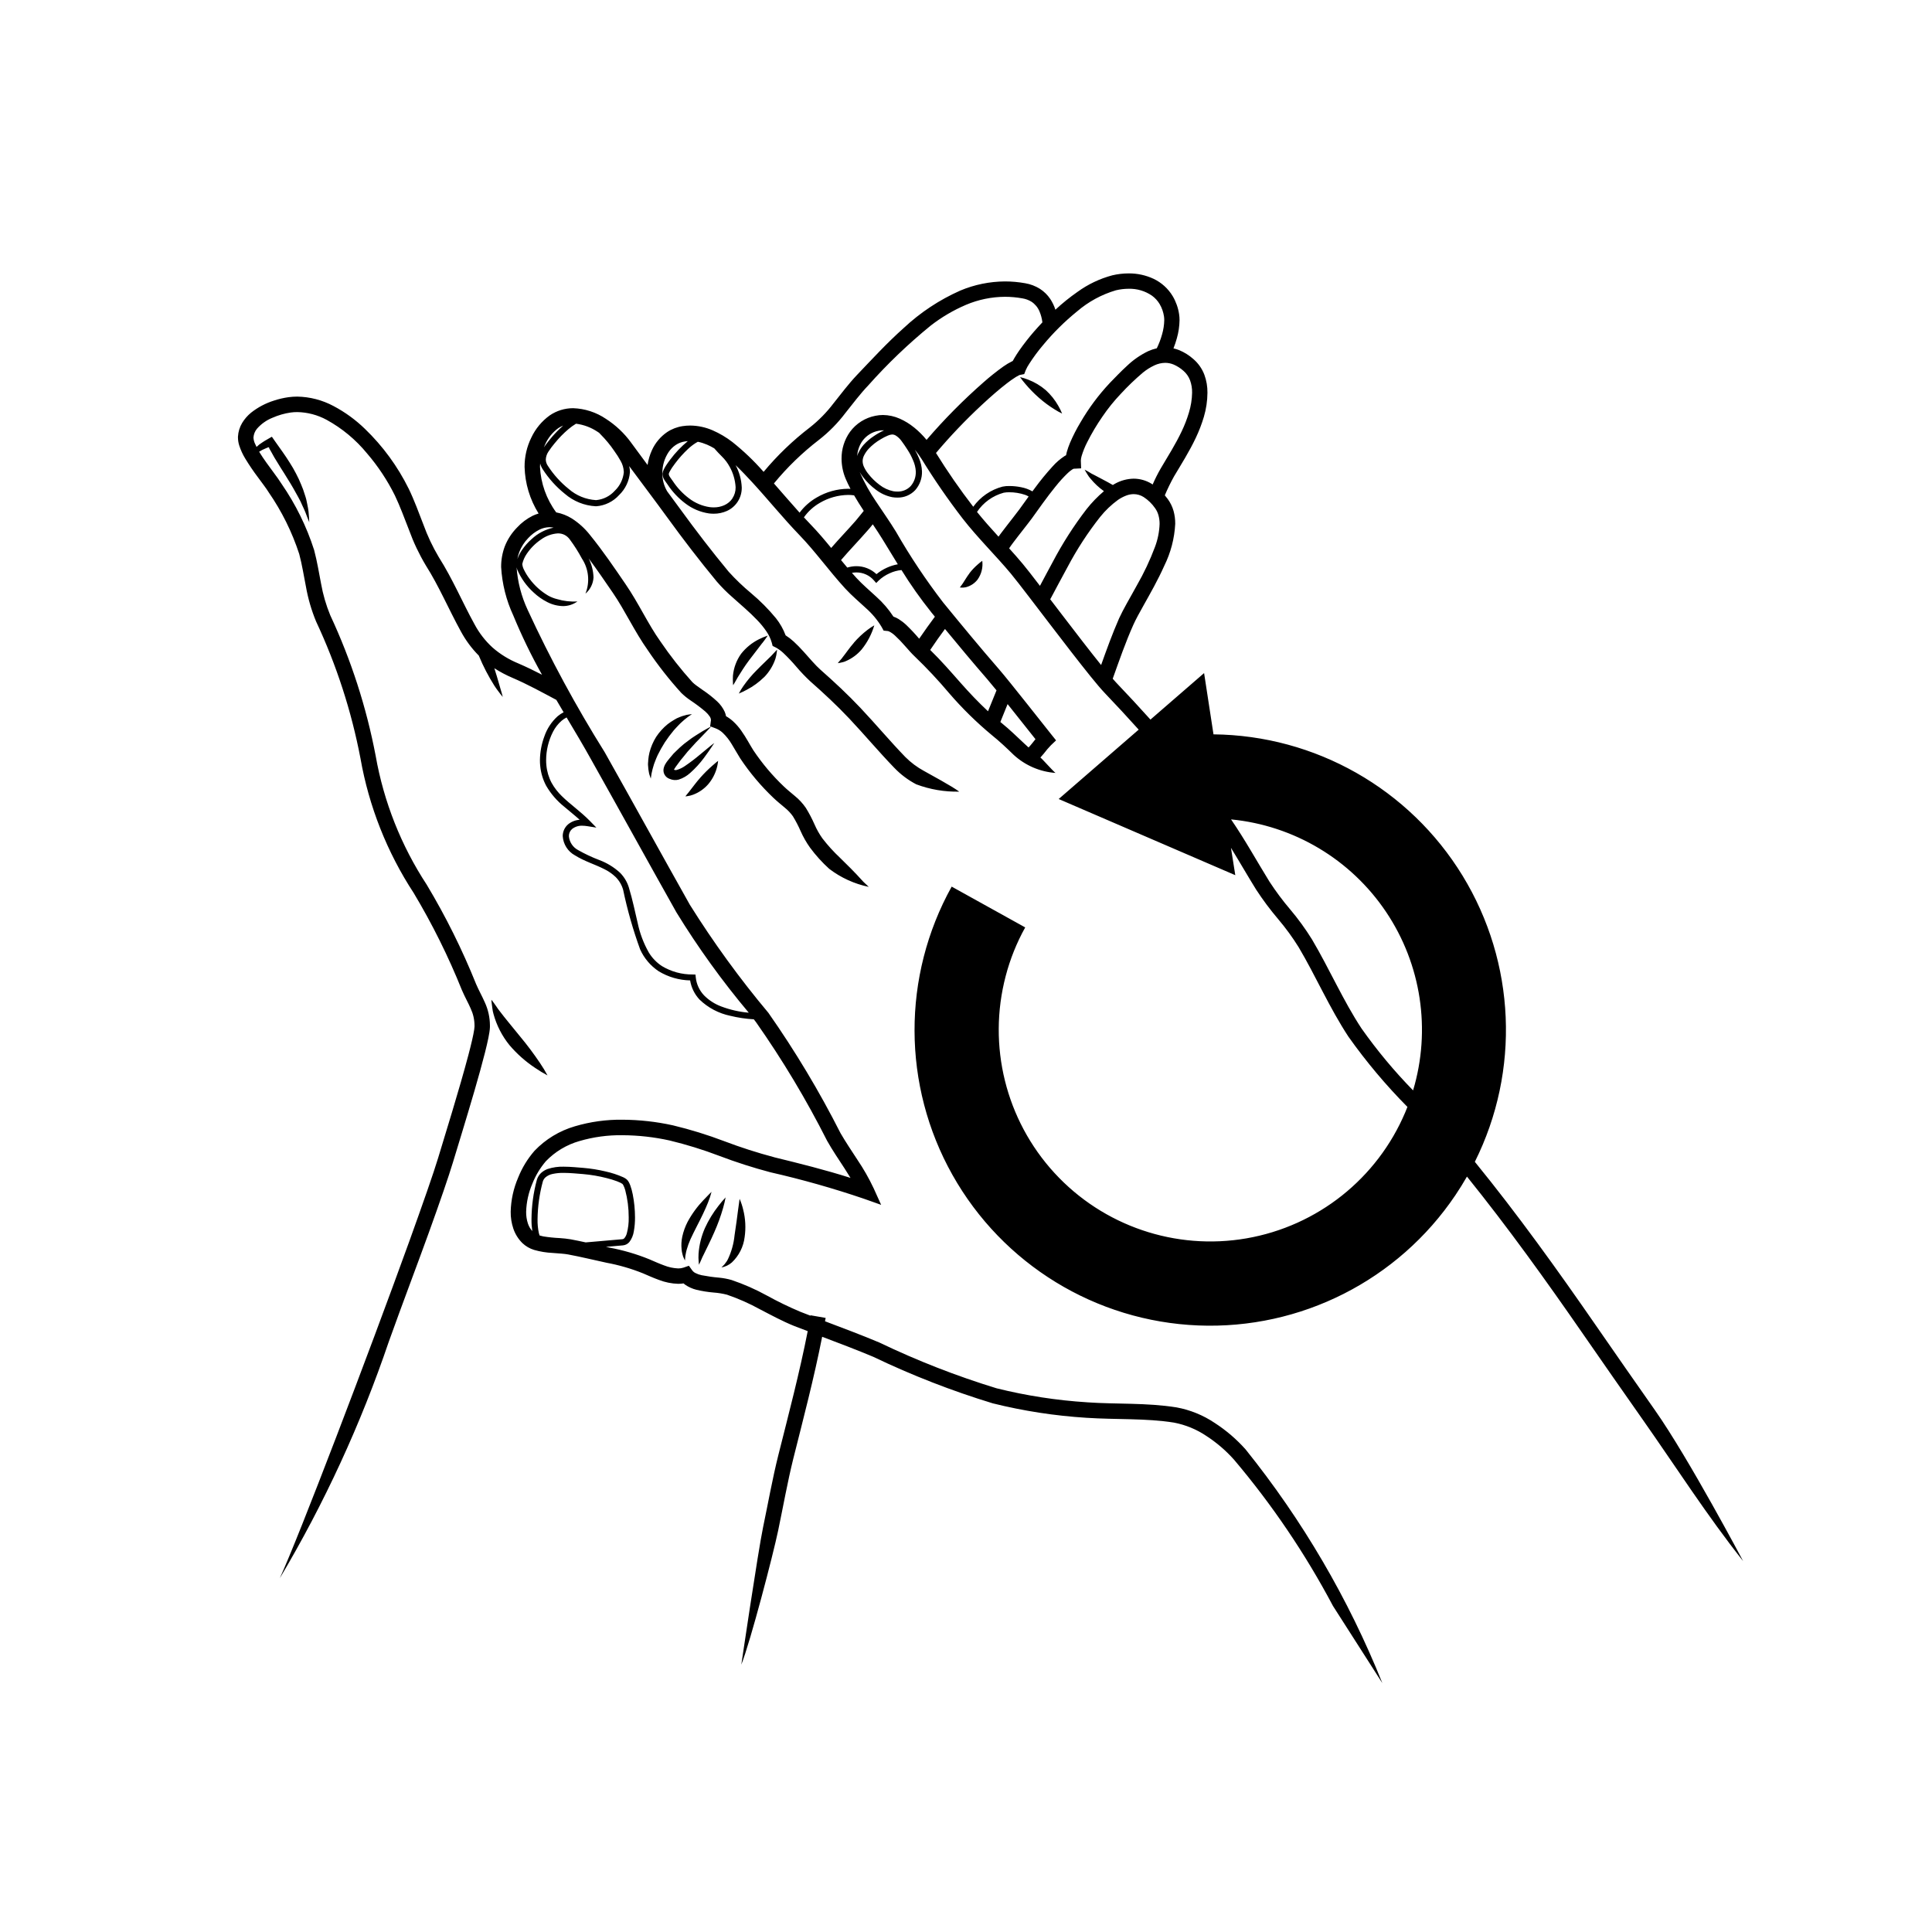
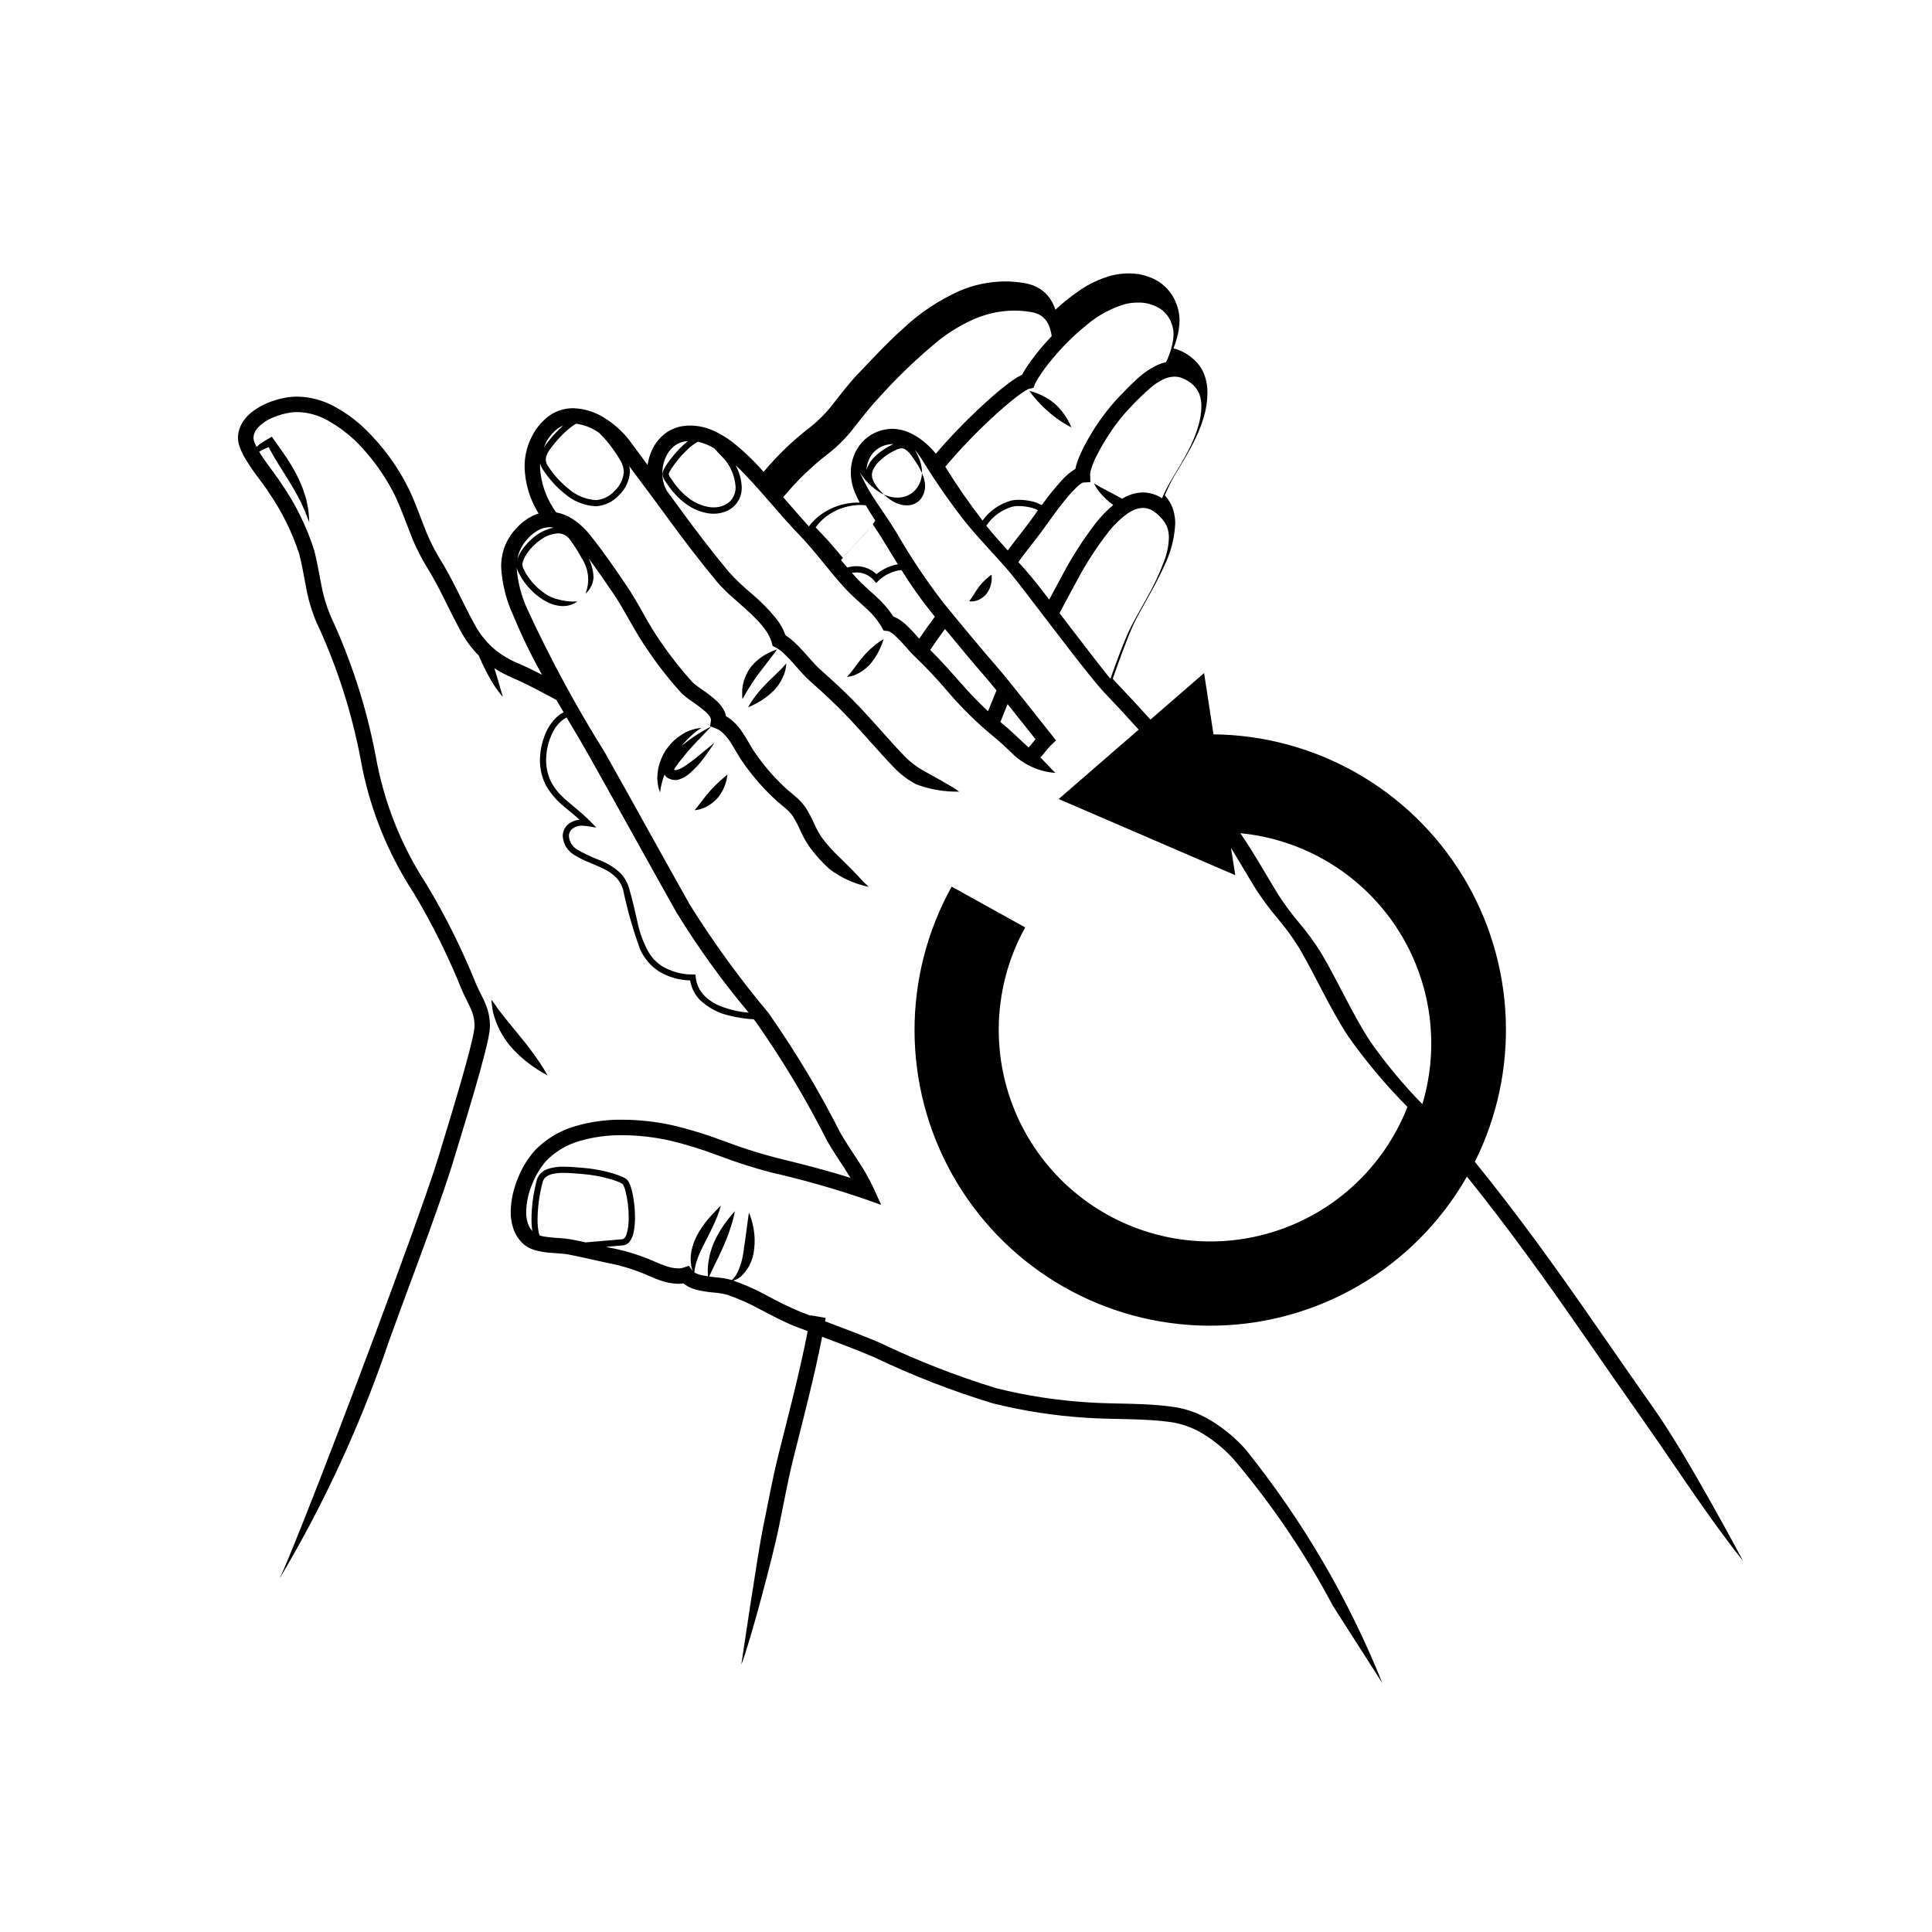
<svg xmlns="http://www.w3.org/2000/svg" fill="#000000" width="800px" height="800px" version="1.1" viewBox="144 144 512 512">
-   <path d="m285.84 427.02c1.047 0.719 2.133 1.375 3.254 1.973-0.598-1.117-1.258-2.199-1.969-3.25-1.641-2.441-3.402-4.801-5.289-7.059-2.109-2.613-4.043-4.902-5.41-6.723-0.32-0.398-0.617-0.812-0.891-1.242-0.266-0.371-0.496-0.695-0.684-0.961l-0.625-0.828 0.004-0.004c0.008 0.344 0.035 0.684 0.086 1.02 0.035 0.328 0.086 0.734 0.156 1.207v0.004c0.059 0.535 0.164 1.062 0.316 1.582 0.824 3.008 2.262 5.812 4.227 8.234 1.98 2.328 4.277 4.363 6.824 6.047zm296.82 90.809c-5.269-7.5-10.508-15.016-15.719-22.555-10.211-14.766-20.723-29.418-32.094-43.383h0.004c12.051-24.148 10.82-52.801-3.258-75.824-14.078-23.027-39.02-37.18-66.004-37.457l-2.492-16.234-14.215 12.324c-2.945-3.285-5.973-6.543-9.109-9.832-0.254-0.266-0.562-0.605-0.891-1 1.746-4.875 3.414-9.719 5.488-14.332 0.609-1.363 1.605-3.172 2.75-5.211 1.715-3.066 3.766-6.66 5.41-10.352l-0.004 0.004c1.727-3.477 2.719-7.269 2.922-11.141 0.012-1.164-0.137-2.32-0.445-3.441-0.324-1.141-0.852-2.211-1.551-3.168-0.25-0.34-0.508-0.645-0.762-0.953h-0.004c0.723-1.723 1.543-3.402 2.453-5.035 1.961-3.297 4.012-6.512 5.75-10.184 0.859-1.801 1.578-3.668 2.148-5.582 0.613-2.074 0.934-4.227 0.949-6.391 0.023-1.625-0.254-3.242-0.816-4.766-0.609-1.613-1.617-3.051-2.926-4.172-1.102-0.977-2.356-1.766-3.711-2.336-0.504-0.203-1.02-0.363-1.551-0.484 0.344-0.867 0.641-1.75 0.891-2.648 0.449-1.566 0.691-3.18 0.719-4.805 0.004-0.535-0.035-1.07-0.117-1.602-0.25-1.684-0.824-3.305-1.688-4.773-1.199-1.996-2.961-3.598-5.062-4.602-2.082-0.973-4.356-1.465-6.652-1.438-1.453 0.004-2.902 0.176-4.316 0.512-3.312 0.887-6.434 2.371-9.211 4.387-2.059 1.434-4.016 3.012-5.852 4.723-0.324-1.008-0.785-1.969-1.367-2.856-0.719-1.066-1.648-1.977-2.731-2.676-1.191-0.746-2.516-1.25-3.902-1.484-1.766-0.316-3.555-0.48-5.352-0.48-4.074 0.023-8.102 0.844-11.859 2.426-5.504 2.438-10.562 5.781-14.957 9.891-4.508 4.012-8.586 8.469-12.367 12.422-2.352 2.477-4.305 5.125-6.277 7.578-1.812 2.391-3.922 4.539-6.277 6.391-4.5 3.453-8.605 7.394-12.234 11.754l-0.102-0.113-0.004 0.004c-2.492-2.84-5.231-5.449-8.184-7.801-1.598-1.234-3.344-2.266-5.195-3.078-1.883-0.824-3.914-1.262-5.973-1.281-0.668 0-1.336 0.051-1.996 0.152-1.477 0.219-2.883 0.758-4.125 1.582-1.746 1.195-3.133 2.844-4.012 4.773-0.574 1.25-0.969 2.578-1.164 3.945-1.461-1.965-2.926-3.938-4.356-5.91h0.004c-1.82-2.504-4.086-4.644-6.688-6.316-2.57-1.742-5.582-2.719-8.684-2.824-2.207-0.004-4.363 0.656-6.188 1.898-2.113 1.516-3.801 3.551-4.902 5.906-1.188 2.41-1.797 5.062-1.781 7.75 0.113 4.375 1.398 8.645 3.715 12.359-0.543 0.156-1.074 0.359-1.586 0.602-1.555 0.781-2.957 1.84-4.137 3.121-1.414 1.438-2.523 3.148-3.258 5.031-0.641 1.738-0.961 3.574-0.949 5.426 0.254 4.449 1.348 8.812 3.227 12.852 2.219 5.379 4.758 10.617 7.606 15.691-2.012-1.039-4.09-2.055-6.293-3.004-2.477-1.012-4.773-2.422-6.793-4.18-1.957-1.785-3.59-3.898-4.828-6.238-3.188-5.769-5.699-11.836-9.457-17.766-1.625-2.738-2.984-5.621-4.066-8.613-1.227-3.148-2.406-6.434-3.894-9.5v0.004c-2.922-5.914-6.844-11.277-11.59-15.852-2.477-2.406-5.285-4.449-8.34-6.062-2.961-1.582-6.254-2.438-9.609-2.496-0.773 0-1.551 0.051-2.316 0.156-1.301 0.184-2.582 0.48-3.824 0.891-2.207 0.688-4.269 1.773-6.086 3.207-0.938 0.762-1.738 1.684-2.367 2.719-0.66 1.105-1.043 2.356-1.113 3.641v0.273c0.008 0.707 0.125 1.406 0.34 2.082 0.395 1.211 0.926 2.371 1.59 3.457 1.043 1.719 2.176 3.387 3.387 4.992 1.145 1.555 2.231 2.973 2.812 3.93 3.481 5.035 6.211 10.551 8.105 16.367 0.758 2.863 1.199 5.699 1.781 8.652 0.555 3.156 1.453 6.238 2.676 9.199 5.414 11.562 9.371 23.75 11.77 36.289 2.238 12.734 7.039 24.883 14.117 35.703 4.926 8.23 9.199 16.836 12.773 25.738 0.832 1.926 1.719 3.457 2.336 4.902v0.004c0.648 1.383 0.988 2.891 1 4.418v0.348c-0.016 0.27-0.043 0.539-0.086 0.805-0.203 1.391-0.781 3.856-1.551 6.773-1.16 4.394-2.762 9.887-4.277 14.934s-2.938 9.66-3.742 12.332c-1.191 3.945-4.012 12.012-7.625 22.047-5.445 15.062-12.754 34.621-19.344 51.809-3.293 8.59-6.41 16.594-9.016 23.141-2.609 6.547-4.731 11.656-5.984 14.387h-0.008c11.816-19.863 21.512-40.91 28.938-62.797 3.754-10.469 7.578-20.504 10.582-28.824 3.004-8.32 5.281-14.957 6.375-18.578 1.137-3.766 3.539-11.52 5.684-18.887 1.07-3.688 2.074-7.277 2.824-10.25 0.375-1.488 0.688-2.82 0.914-3.945 0.117-0.566 0.211-1.078 0.277-1.543h-0.004c0.07-0.426 0.113-0.852 0.129-1.281v-0.473c-0.012-2.086-0.469-4.148-1.336-6.047-0.754-1.719-1.617-3.215-2.336-4.902-3.656-9.098-8.027-17.891-13.066-26.301-6.789-10.352-11.398-21.98-13.543-34.176-2.453-12.867-6.496-25.379-12.035-37.25-1.109-2.691-1.926-5.492-2.43-8.359-0.562-2.836-1.012-5.793-1.84-8.914-1.992-6.223-4.887-12.117-8.594-17.492-0.582-0.93-1.336-1.969-2.188-3.121-1.246-1.688-2.644-3.566-3.691-5.285l-0.098-0.164v-0.004c0.551-0.352 1.133-0.652 1.742-0.891l0.602-0.25c0.055-0.012 0.113-0.023 0.168-0.027l0.105 0.035 0.039 0.156v0.059l0.184 0.328 0.383 0.672 0.793 1.426c0.562 0.891 1.141 1.852 1.73 2.816l0.891 1.402 0.84 1.363c0.582 0.891 1.074 1.762 1.566 2.594 0.492 0.832 0.891 1.637 1.336 2.394 0.195 0.379 0.41 0.738 0.582 1.102 0.172 0.359 0.32 0.715 0.469 1.047 0.293 0.672 0.625 1.27 0.82 1.824 0.195 0.551 0.391 1.023 0.539 1.418l0.492 1.223s-0.027-0.473-0.074-1.309c-0.035-0.445-0.074-0.945-0.125-1.547-0.051-0.602-0.219-1.273-0.355-2.027-0.082-0.379-0.164-0.77-0.25-1.18-0.086-0.41-0.246-0.816-0.379-1.246v-0.004c-0.273-0.918-0.602-1.824-0.984-2.703-0.395-0.98-0.84-1.938-1.336-2.867l-0.797-1.465c-0.293-0.48-0.594-0.961-0.891-1.457-0.605-0.98-1.234-1.898-1.852-2.785l-1.969-2.777c-0.25-0.359-0.5-0.723-0.75-1.074l-0.09-0.133-0.043-0.062h-0.066l-0.289 0.168-0.562 0.324-1.051 0.613-0.578 0.375-0.004 0.004c-0.555 0.34-1.07 0.738-1.531 1.191-0.16-0.316-0.309-0.625-0.418-0.891h-0.004c-0.223-0.484-0.355-1.008-0.391-1.539v-0.062c0.055-0.859 0.383-1.676 0.938-2.336 1.121-1.277 2.527-2.273 4.109-2.902 1.531-0.672 3.148-1.141 4.805-1.383 0.59-0.082 1.188-0.121 1.781-0.117 2.707 0.055 5.363 0.758 7.746 2.047 4.102 2.25 7.734 5.266 10.699 8.883 2.922 3.398 5.41 7.152 7.402 11.168 1.336 2.801 2.516 5.996 3.766 9.203v0.004c1.172 3.234 2.652 6.356 4.418 9.309 3.519 5.543 6.008 11.523 9.328 17.559 1.266 2.336 2.856 4.481 4.727 6.363l0.043 0.102v0.004c1.129 2.727 2.488 5.352 4.066 7.844 0.621 0.969 1.223 1.699 1.609 2.231l0.629 0.777s-0.09-0.352-0.254-0.973c-0.164-0.621-0.445-1.504-0.754-2.578-0.328-1.148-0.723-2.535-1.219-4.055v-0.004c1.516 0.977 3.106 1.82 4.762 2.523 4.078 1.75 7.809 3.82 11.664 5.863 0.641 1.098 1.285 2.191 1.93 3.281v-0.004c-0.559 0.289-1.086 0.641-1.57 1.043-1.625 1.465-2.844 3.324-3.547 5.394-0.742 2.004-1.133 4.121-1.16 6.258-0.004 0.504 0.02 1.004 0.074 1.504 0.168 1.852 0.707 3.652 1.586 5.293 1.242 2.133 2.867 4.016 4.797 5.555 1.336 1.145 2.731 2.231 4.074 3.449-1.129 0.074-2.207 0.5-3.082 1.219-0.898 0.785-1.414 1.926-1.406 3.117 0.133 2.144 1.355 4.066 3.238 5.094 2.465 1.547 5.305 2.391 7.676 3.598v-0.004c1.148 0.547 2.203 1.277 3.121 2.156 0.93 0.934 1.605 2.09 1.969 3.359 1.125 5.367 2.633 10.648 4.504 15.801 1.059 2.352 2.758 4.359 4.902 5.793 2.519 1.531 5.398 2.371 8.348 2.434 0.312 1.902 1.176 3.668 2.488 5.074 2.258 2.176 5.086 3.672 8.156 4.309 2.047 0.5 4.137 0.809 6.242 0.93 0.199 0.262 0.406 0.527 0.605 0.793 7.019 10 13.309 20.496 18.816 31.402 1.418 2.519 3.047 4.902 4.578 7.254 0.562 0.859 1.102 1.719 1.621 2.578-6.641-2.113-13.535-3.836-20.246-5.473l0.004-0.008c-4.457-1.18-8.848-2.594-13.16-4.227-4.457-1.695-9.016-3.106-13.652-4.219-4.398-0.973-8.887-1.473-13.395-1.492-4.269-0.055-8.523 0.535-12.617 1.75-4.066 1.184-7.75 3.422-10.676 6.488-1.84 2.113-3.309 4.523-4.344 7.129-1.227 2.852-1.895 5.91-1.969 9.012-0.02 1.516 0.215 3.023 0.695 4.461 0.492 1.465 1.324 2.797 2.43 3.879 0.875 0.824 1.93 1.434 3.078 1.785 1.609 0.461 3.266 0.73 4.938 0.805 1.586 0.129 3.066 0.203 4.051 0.391 3.371 0.625 6.688 1.449 10.105 2.18v0.004c3.356 0.617 6.641 1.566 9.805 2.844 1.172 0.496 2.621 1.168 4.191 1.73 1.629 0.629 3.352 0.98 5.098 1.031 0.473 0 0.945-0.035 1.414-0.109 0.141 0.125 0.289 0.246 0.445 0.355 0.906 0.621 1.918 1.074 2.981 1.336 1.496 0.355 3.016 0.598 4.547 0.727 1.191 0.086 2.371 0.277 3.527 0.57 3.019 1.031 5.945 2.324 8.742 3.867 2.945 1.527 5.922 3.156 9.152 4.457l3.516 1.336c-2.144 10.93-5.055 22.012-7.777 32.82-1.586 6.324-2.731 12.832-4.066 19.215-1.332 6.383-5.754 36.344-5.754 36.344 2.43-6.16 8.406-29.043 9.758-35.512 1.352-6.469 2.492-12.926 4.012-19.051 2.648-10.551 5.523-21.473 7.652-32.324 4.574 1.738 9.129 3.453 13.586 5.328h-0.004c10.223 4.898 20.805 9.02 31.648 12.32 8.129 2.019 16.422 3.301 24.781 3.824 7.961 0.527 15.777 0.086 23.223 1.277 3.07 0.586 5.992 1.789 8.586 3.535 2.707 1.758 5.172 3.867 7.32 6.277 10.109 11.945 18.906 24.949 26.234 38.777l13.086 20.453c-8.961-22.328-21.18-43.207-36.254-61.953-2.398-2.688-5.141-5.039-8.164-6.996-3.062-2.059-6.516-3.465-10.148-4.129-8.023-1.27-15.977-0.801-23.598-1.336v-0.004c-8.117-0.508-16.172-1.754-24.066-3.715-10.641-3.258-21.023-7.309-31.055-12.125-4.785-2.012-9.617-3.82-14.414-5.637 0.055-0.309 0.117-0.609 0.168-0.891l-4.012-0.699v0.117c-0.922-0.355-1.852-0.707-2.769-1.074h0.004c-2.996-1.266-5.922-2.688-8.77-4.258-3.008-1.656-6.156-3.043-9.41-4.141-1.07-0.301-2.164-0.508-3.269-0.613-1.559-0.133-3.106-0.352-4.641-0.648-0.566-0.117-1.113-0.309-1.629-0.57-0.336-0.16-0.629-0.402-0.855-0.699l-0.891-1.238-1.441 0.5c-0.449 0.145-0.918 0.215-1.395 0.207-1.273-0.055-2.531-0.32-3.719-0.793-1.336-0.48-2.707-1.109-3.969-1.645-3.398-1.379-6.926-2.41-10.527-3.078l-0.93-0.203 4.539-0.391-0.004-0.004c0.652-0.066 1.258-0.387 1.676-0.895 0.621-0.824 1.023-1.793 1.176-2.816 0.223-1.223 0.324-2.469 0.312-3.711-0.004-2.051-0.207-4.098-0.605-6.109-0.156-0.812-0.379-1.617-0.66-2.394-0.117-0.309-0.258-0.609-0.418-0.895-0.145-0.27-0.34-0.508-0.574-0.703-0.258-0.203-0.543-0.379-0.84-0.516-1.535-0.684-3.133-1.203-4.773-1.562-1.906-0.453-3.844-0.762-5.793-0.926-1.426-0.102-3.328-0.32-5.215-0.32-1.457-0.047-2.91 0.164-4.293 0.617-0.648 0.238-1.242 0.602-1.75 1.07-0.52 0.5-0.898 1.129-1.094 1.82-0.918 3.406-1.395 6.914-1.418 10.438-0.012 1.047 0.062 2.09 0.215 3.121-0.523-0.582-0.918-1.262-1.164-2-0.328-1.008-0.488-2.062-0.469-3.121 0.074-2.566 0.637-5.098 1.652-7.457 0.855-2.16 2.059-4.16 3.566-5.93 2.441-2.535 5.508-4.383 8.895-5.348 3.699-1.086 7.543-1.609 11.398-1.551 4.211 0.02 8.406 0.488 12.516 1.398 4.469 1.078 8.863 2.438 13.156 4.074 4.441 1.688 8.969 3.141 13.562 4.352 8.379 1.906 16.648 4.246 24.781 7.016l4.551 1.613-1.988-4.398c-1.242-2.633-2.688-5.168-4.32-7.578-1.559-2.398-3.121-4.711-4.457-7.023-5.606-11.07-11.992-21.723-19.109-31.879-7.594-9.055-14.547-18.625-20.816-28.641-7.551-13.434-14.984-26.953-22.555-40.41-7.602-12.141-14.43-24.754-20.438-37.762-1.652-3.539-2.644-7.352-2.926-11.25 0.051 0.195 0.102 0.387 0.172 0.594 0.996 2.312 2.481 4.383 4.348 6.07 1.074 1.012 2.285 1.863 3.598 2.531 1.312 0.684 2.766 1.047 4.242 1.07 1.352-0.012 2.664-0.445 3.758-1.234-1.812 0.117-3.633-0.094-5.371-0.613-0.836-0.203-1.641-0.52-2.391-0.941-1.926-1.137-3.602-2.656-4.93-4.457-0.555-0.73-1.035-1.512-1.441-2.336-0.254-0.469-0.414-0.98-0.473-1.512v-0.086c0.219-0.965 0.625-1.883 1.191-2.695 1.012-1.492 2.297-2.777 3.789-3.785 1.305-0.949 2.848-1.512 4.457-1.613 0.602-0.008 1.195 0.121 1.734 0.383 0.582 0.301 1.082 0.738 1.453 1.277 1.172 1.578 2.227 3.242 3.152 4.977 1.832 2.766 2.195 6.254 0.961 9.336 1.273-1.082 2.043-2.637 2.137-4.305-0.059-1.746-0.492-3.457-1.273-5.023 2.203 2.965 4.324 6.074 6.414 9.129 3.164 4.606 5.738 10.25 9.285 15.242v0.004c2.664 3.949 5.609 7.703 8.809 11.234 0.77 0.75 1.602 1.43 2.492 2.023 1.367 0.91 2.68 1.895 3.93 2.957 0.445 0.395 0.84 0.844 1.172 1.336 0.172 0.246 0.273 0.535 0.293 0.836v0.113l-0.211 1.605 0.203 0.074-1 0.539c-0.73 0.402-1.781 1-3.027 1.824l0.004-0.004c-0.695 0.434-1.367 0.902-2.012 1.406-0.77 0.547-1.5 1.141-2.195 1.781l-1.117 1.074-0.574 0.562-0.539 0.641c-0.324 0.387-0.691 0.801-1.055 1.289h-0.004c-0.199 0.258-0.379 0.527-0.543 0.812l-0.133 0.234c-0.059 0.117-0.113 0.234-0.156 0.355-0.105 0.254-0.176 0.52-0.211 0.789-0.133 1.094 0.5 2.137 1.531 2.523 0.402 0.184 0.836 0.297 1.277 0.344 0.41 0.031 0.82-0.008 1.219-0.117 1.137-0.363 2.184-0.973 3.066-1.781 1.332-1.188 2.543-2.508 3.606-3.945 0.891-1.195 1.578-2.199 2.035-2.887l0.719-1.078s-0.383 0.262-1.031 0.789l-2.699 2.231v-0.004c-1.281 1.09-2.621 2.109-4.012 3.055-0.691 0.492-1.465 0.859-2.281 1.086-0.223 0.051-0.453 0.023-0.652-0.082v-0.031l0.066-0.129c0.109-0.195 0.23-0.387 0.363-0.57 0.281-0.402 0.605-0.816 0.93-1.262 0.148-0.199 0.285-0.402 0.445-0.602l0.48-0.566 0.906-1.117c0.566-0.758 1.242-1.371 1.781-2.019 0.539-0.645 1.125-1.219 1.637-1.742l2.426-2.531c0.391-0.445 0.66-0.715 0.789-0.852l1.254 0.477c0.672 0.266 1.293 0.652 1.824 1.145 0.938 0.895 1.746 1.914 2.402 3.031 0.754 1.203 1.465 2.527 2.262 3.785 2.523 3.789 5.465 7.285 8.77 10.422 1.066 1.023 2.129 1.844 3.031 2.621h-0.004c0.824 0.656 1.551 1.43 2.16 2.289 0.762 1.25 1.438 2.547 2.023 3.887 0.684 1.555 1.527 3.035 2.512 4.418 1.504 2.035 3.207 3.918 5.082 5.613 3.09 2.359 6.672 3.992 10.48 4.781l-1.453-1.371c-2.398-2.676-4.414-4.613-6.16-6.328v-0.004c-1.695-1.59-3.262-3.312-4.68-5.152-0.82-1.16-1.52-2.402-2.086-3.703-0.664-1.512-1.43-2.973-2.297-4.375-0.816-1.188-1.797-2.25-2.914-3.156-1.016-0.871-2.004-1.637-2.856-2.465h-0.004c-3.066-2.906-5.801-6.148-8.148-9.66-0.922-1.449-1.883-3.336-3.156-5.125h0.004c-0.648-0.934-1.395-1.789-2.231-2.555-0.562-0.512-1.184-0.961-1.844-1.336-0.078-0.398-0.195-0.785-0.348-1.156-0.484-1.043-1.164-1.98-2.004-2.762-1.191-1.105-2.469-2.113-3.824-3.016-0.621-0.445-1.199-0.84-1.68-1.199-0.375-0.27-0.73-0.566-1.066-0.891-3.062-3.398-5.894-7.004-8.469-10.789-3.254-4.555-5.793-10.172-9.238-15.18-2.945-4.309-6.016-8.848-9.406-13.008v-0.004c-1.363-1.742-3.012-3.238-4.879-4.426-1.254-0.77-2.641-1.309-4.09-1.582-2.602-3.512-4.098-7.719-4.305-12.086 0-0.293 0.031-0.578 0.051-0.871 0.137 0.539 0.359 1.047 0.664 1.512 1.59 2.473 3.57 4.672 5.863 6.512 2.289 1.98 5.168 3.144 8.191 3.309h0.176-0.004c2.312-0.184 4.469-1.242 6.023-2.965 1.668-1.602 2.691-3.758 2.875-6.062v-0.137c-0.008-0.5-0.074-0.996-0.203-1.48 3.387 4.578 6.824 9.102 10.137 13.66 4.18 5.758 8.508 11.402 13.082 16.938 1.266 1.465 2.633 2.84 4.094 4.109 2.231 2.012 4.637 4.012 6.574 6.062 0.918 0.941 1.75 1.957 2.492 3.047 0.621 0.902 1.094 1.898 1.402 2.953l0.234 0.891 0.824 0.406h0.004c0.727 0.398 1.402 0.887 2.008 1.457 1.215 1.156 2.367 2.371 3.449 3.648 1.152 1.355 2.379 2.641 3.68 3.856 3.59 3.164 7.086 6.414 10.363 9.891 3.973 4.211 7.769 8.75 11.91 13.039v-0.004c1.691 1.77 3.656 3.246 5.824 4.379 3.641 1.363 7.504 2.023 11.391 1.941-2.078-1.543-7.539-4.457-9.328-5.477h-0.004c-1.816-0.984-3.481-2.227-4.941-3.688-4.012-4.144-7.797-8.668-11.875-12.996-3.402-3.606-6.992-6.945-10.629-10.152-1.336-1.18-2.894-3.039-4.527-4.856h-0.004c-0.812-0.914-1.672-1.789-2.57-2.617-0.66-0.605-1.375-1.156-2.133-1.637-0.609-1.641-1.477-3.176-2.566-4.543-1.992-2.414-4.203-4.641-6.606-6.648-2.102-1.746-4.078-3.641-5.914-5.664-4.508-5.441-8.781-11.02-12.926-16.723-1.113-1.535-2.238-3.059-3.371-4.578-0.859-1.461-1.301-3.125-1.281-4.82-0.02-1.984 0.559-3.93 1.652-5.582 0.5-0.742 1.137-1.379 1.875-1.879 0.746-0.496 1.594-0.82 2.481-0.949 0.242-0.035 0.488-0.062 0.734-0.082v0.004c-1.75 1.438-3.316 3.082-4.668 4.902-0.266 0.355-0.723 0.957-1.133 1.605h0.004c-0.207 0.316-0.395 0.648-0.559 0.992-0.168 0.328-0.281 0.68-0.336 1.043-0.004 0.078-0.004 0.156 0 0.23 0.035 0.594 0.234 1.168 0.582 1.648 0.285 0.445 0.602 0.832 0.785 1.109l-0.004 0.004c1.254 1.898 2.824 3.574 4.641 4.945 1.832 1.418 4 2.336 6.289 2.676 0.414 0.051 0.832 0.078 1.25 0.078 1.207 0.012 2.398-0.238 3.504-0.727 2.449-1.098 4-3.555 3.945-6.238-0.09-2.066-0.645-4.082-1.629-5.902 1.559 1.48 3.019 3.039 4.332 4.457 4.215 4.574 8.184 9.508 12.609 14.098 4.207 4.356 7.734 9.359 12.105 14.137 1.781 1.934 3.719 3.535 5.434 5.144v0.004c1.672 1.457 3.102 3.168 4.234 5.07l0.516 0.941 1.07 0.105h0.004c0.145 0.023 0.289 0.066 0.422 0.137 0.543 0.277 1.043 0.633 1.488 1.047 0.961 0.883 1.867 1.824 2.715 2.816 0.445 0.508 0.891 1.012 1.316 1.48 0.422 0.469 0.832 0.891 1.254 1.289l-0.004-0.004c3.199 3.07 6.227 6.305 9.082 9.695 3.465 4.023 7.262 7.754 11.348 11.145 1.969 1.582 3.863 3.356 5.793 5.242 3.047 2.785 6.945 4.461 11.062 4.762-0.574-0.379-3.453-3.672-4.012-4.086 0.34-0.359 0.656-0.723 0.938-1.07v-0.004c0.57-0.762 1.191-1.488 1.855-2.172l1.363-1.297-1.176-1.465c-1.055-1.336-3.867-4.902-6.75-8.512-1.441-1.812-2.902-3.641-4.168-5.211-1.266-1.57-2.34-2.875-3.043-3.684-5.082-5.84-9.902-11.703-14.816-17.707v-0.004c-4.578-5.953-8.746-12.207-12.48-18.723-1.633-2.676-3.465-5.246-5.16-7.816h-0.004c-1.699-2.481-3.168-5.113-4.391-7.863v-0.039c0.262 0.445 0.551 0.875 0.867 1.285 0.957 1.25 2.086 2.359 3.348 3.297 1.281 0.996 2.777 1.684 4.371 2 0.441 0.07 0.891 0.105 1.336 0.105 1.797 0.043 3.523-0.68 4.754-1.992 1.195-1.367 1.832-3.137 1.781-4.957-0.047-1.227-0.328-2.438-0.824-3.562-0.309-0.746-0.664-1.469-1.066-2.168 0.648 0.777 1.246 1.598 1.785 2.457 3.348 5.445 6.981 10.711 10.879 15.777 3.953 5.086 8.914 9.945 12.797 14.617 1.008 1.211 2.789 3.512 4.934 6.312 3.227 4.203 7.297 9.574 11.008 14.355 1.855 2.394 3.625 4.641 5.152 6.535 1.527 1.895 2.82 3.418 3.785 4.43 3.098 3.246 6.078 6.453 8.977 9.688l-21.199 18.387 46.801 20.184-1.148-7.246c2.231 3.625 4.379 7.363 6.688 11.094v-0.004c1.766 2.707 3.703 5.305 5.797 7.769 2 2.356 3.824 4.856 5.457 7.477 4.516 7.609 8.125 16.008 13.219 23.754h0.004c4.684 6.606 9.902 12.816 15.602 18.57-0.184 0.445-0.371 0.938-0.566 1.395-7.43 17.582-23.285 30.18-42.094 33.438-18.805 3.254-37.977-3.277-50.883-17.336-12.906-14.062-17.773-33.719-12.922-52.18 1.176-4.496 2.914-8.824 5.172-12.887l-19.488-10.812c-13.191 23.773-13.113 52.688 0.203 76.391 13.32 23.703 37.977 38.809 65.141 39.906 27.168 1.094 52.961-11.973 68.148-34.523 1.078-1.605 2.102-3.246 3.066-4.93 10.844 13.453 20.949 27.531 30.809 41.789 5.223 7.543 10.469 15.07 15.738 22.57 8.777 12.48 17.023 25.406 26.641 37.543 0 0.008-14.449-27.293-23.297-39.887zm-294.82-60.668c0.117-0.422 0.348-0.801 0.66-1.102 0.566-0.496 1.258-0.824 1.996-0.961 0.957-0.199 1.934-0.293 2.91-0.273 1.762 0 3.621 0.211 5.098 0.316h0.004c2.125 0.184 4.234 0.543 6.301 1.078 0.906 0.223 1.801 0.5 2.676 0.82 0.371 0.137 0.691 0.277 0.945 0.402v-0.004c0.188 0.09 0.363 0.195 0.531 0.32 0.074 0.074 0.141 0.164 0.191 0.262 0.227 0.43 0.406 0.887 0.535 1.359 0.621 2.356 0.934 4.785 0.926 7.227 0.039 1.441-0.133 2.887-0.508 4.281-0.117 0.43-0.316 0.832-0.59 1.18-0.137 0.191-0.344 0.312-0.574 0.336l-7.133 0.621-2.594 0.223c-1.301-0.285-2.621-0.562-3.969-0.812h0.004c-0.98-0.16-1.965-0.273-2.953-0.332-1.453-0.066-2.902-0.215-4.34-0.449-0.34-0.07-0.664-0.152-0.961-0.242-0.07-0.203-0.133-0.406-0.184-0.602v0.004c-0.262-1.211-0.379-2.445-0.355-3.684 0.039-3.367 0.504-6.719 1.383-9.969zm12.871-111.78c7.551 13.434 14.984 26.953 22.551 40.41 5.723 9.324 12.129 18.211 19.168 26.586-2.496-0.211-4.953-0.77-7.297-1.656-1.715-0.637-3.273-1.641-4.559-2.941-1.242-1.316-2.016-3.004-2.195-4.805l-0.074-0.703-0.707-0.023h-0.004c-2.883 0.027-5.715-0.742-8.188-2.231-1.414-0.93-2.602-2.164-3.477-3.613-1.375-2.434-2.367-5.066-2.938-7.801-0.707-2.941-1.336-6.125-2.301-9.277h0.004c-0.441-1.523-1.262-2.914-2.383-4.043-1.594-1.461-3.453-2.602-5.481-3.359-1.93-0.73-3.801-1.609-5.594-2.625-1.406-0.73-2.34-2.129-2.481-3.703-0.008-0.73 0.301-1.426 0.852-1.906 0.781-0.609 1.754-0.918 2.742-0.863 0.418 0.004 0.832 0.039 1.242 0.105l2.453 0.391-1.738-1.781c-2.516-2.562-5.266-4.426-7.414-6.566v0.004c-1.074-1.035-1.988-2.219-2.715-3.523-0.766-1.445-1.238-3.035-1.383-4.664-0.047-0.445-0.07-0.891-0.066-1.34 0.004-2.621 0.633-5.203 1.824-7.535 0.566-1.102 1.332-2.082 2.262-2.898 0.406-0.352 0.855-0.648 1.336-0.891 2.246 3.75 4.477 7.5 6.562 11.254zm-11.105-61.664c0.367 0.008 0.73 0.043 1.094 0.113-2.172 0.461-4.176 1.504-5.797 3.023-1.004 0.875-1.887 1.883-2.629 2.988-0.488 0.723-0.879 1.504-1.168 2.328 0.109-0.637 0.277-1.262 0.504-1.867 0.531-1.383 1.34-2.644 2.375-3.703 0.844-0.914 1.844-1.672 2.953-2.231 0.828-0.414 1.742-0.637 2.668-0.652zm-1.141-21.938c0.77-1.727 1.98-3.219 3.508-4.332 0.402-0.262 0.828-0.484 1.273-0.66-0.285 0.25-0.566 0.504-0.832 0.758-0.938 0.887-1.816 1.836-2.629 2.84-0.559 0.695-1.148 1.414-1.652 2.188 0.109-0.266 0.203-0.535 0.332-0.793zm20.859 7.324c-0.18 1.891-1.035 3.652-2.41 4.961-1.262 1.406-3.004 2.285-4.883 2.469h-0.145 0.004c-2.652-0.172-5.176-1.207-7.176-2.953-2.16-1.734-4.027-3.805-5.527-6.129-0.344-0.496-0.535-1.082-0.547-1.688 0.039-0.746 0.285-1.473 0.707-2.09 0.523-0.797 1.094-1.559 1.711-2.285l-0.637-0.508 0.641 0.508c1.082-1.332 2.281-2.559 3.59-3.668 0.625-0.531 1.293-1.012 1.996-1.434 2.051 0.262 4.008 0.996 5.723 2.148 0.137 0.086 0.266 0.18 0.402 0.266v0.004c0.141 0.129 0.273 0.27 0.395 0.418 1.34 1.344 2.551 2.809 3.617 4.379 0.633 0.867 1.211 1.781 1.73 2.727 0.477 0.844 0.746 1.789 0.789 2.758zm28.766 6.996h0.004c-0.535 0.781-1.277 1.398-2.141 1.785-0.887 0.395-1.852 0.59-2.82 0.578-0.352 0-0.699-0.023-1.043-0.066-2.012-0.293-3.91-1.102-5.519-2.344-1.668-1.262-3.106-2.797-4.258-4.543-0.25-0.375-0.547-0.734-0.766-1.082-0.172-0.223-0.285-0.488-0.32-0.77v-0.039c0.035-0.184 0.098-0.363 0.188-0.531 0.438-0.816 0.949-1.594 1.523-2.32 1.02-1.359 2.156-2.629 3.398-3.789 0.637-0.602 1.332-1.137 2.074-1.605 0.184-0.113 0.359-0.211 0.535-0.305v0.004c0.816 0.168 1.609 0.418 2.375 0.742 0.676 0.289 1.332 0.625 1.961 1 0.691 0.82 1.398 1.508 2.047 2.18 0.805 0.785 1.484 1.688 2.019 2.672 0.941 1.676 1.488 3.547 1.598 5.465 0.02 1.059-0.285 2.094-0.875 2.969zm72.93 54.492c1.27 1.59 2.598 3.258 3.824 4.809l3.566 4.492c-0.336 0.41-0.641 0.809-0.941 1.172-0.281 0.355-0.578 0.699-0.891 1.023l-1.129-1.035c-1.918-1.781-3.836-3.688-6.012-5.441-0.113-0.086-0.223-0.184-0.336-0.273 0.637-1.578 1.277-3.16 1.918-4.746zm-16.59-19.906c3.672 4.457 7.359 8.887 11.199 13.305 0.543 0.625 1.418 1.68 2.457 2.961-0.727 1.836-1.488 3.684-2.254 5.543-2.539-2.367-4.996-4.957-7.258-7.523-2.562-2.898-5.164-5.91-8.062-8.727 1.383-2.066 2.691-3.91 3.918-5.559zm-3.691-4.496 1.016 1.238c-1.301 1.734-2.676 3.668-4.164 5.836l-0.031-0.031c-1.07-1.266-2.203-2.473-3.398-3.621-0.625-0.586-1.301-1.105-2.023-1.559-0.438-0.266-0.895-0.48-1.375-0.648-1.277-1.957-2.809-3.734-4.555-5.289-1.84-1.715-3.691-3.258-5.215-4.926-0.418-0.445-0.824-0.891-1.227-1.371v-0.004c0.391-0.074 0.789-0.113 1.188-0.117 1.797-0.004 3.508 0.781 4.676 2.148l0.574 0.66 0.621-0.621h-0.004c0.859-0.816 1.848-1.477 2.93-1.953 0.992-0.469 2.059-0.758 3.152-0.863 2.387 3.856 5.004 7.566 7.836 11.109zm-15.445-23.246c0.918 1.363 1.812 2.711 2.625 4.043 1.336 2.152 2.648 4.356 4.012 6.559v-0.004c-0.992 0.176-1.957 0.477-2.875 0.895-1 0.449-1.934 1.027-2.785 1.719-1.445-1.367-3.363-2.121-5.348-2.113-0.812 0.008-1.613 0.133-2.387 0.371-0.551-0.66-1.105-1.336-1.652-1.988 2.231-2.621 4.699-5.152 6.973-7.766 0.441-0.469 0.914-1.055 1.438-1.715zm-2.461-3.656 0.066 0.102-0.719 0.891c-0.562 0.699-1.043 1.297-1.391 1.699-2.004 2.312-4.309 4.68-6.519 7.234-1.727-2.106-3.504-4.219-5.465-6.242-0.594-0.613-1.176-1.238-1.762-1.871v0.004c1.113-1.574 2.551-2.883 4.223-3.84 2.277-1.344 4.867-2.066 7.512-2.102 0.523 0 1.043 0.039 1.562 0.109 0.797 1.371 1.641 2.711 2.5 4.016zm-1.379-15.234c-0.117 0.258-0.215 0.523-0.293 0.793 0.086-1.441 0.57-2.828 1.398-4.012 1.031-1.402 2.559-2.363 4.273-2.672 0.379-0.082 0.77-0.121 1.156-0.121h0.305c-0.961 0.434-1.879 0.953-2.746 1.551-0.984 0.648-1.883 1.418-2.676 2.289-0.566 0.656-1.039 1.387-1.406 2.172zm15.234 4.902h0.004c0.055 1.406-0.422 2.781-1.34 3.852-0.914 0.973-2.207 1.504-3.543 1.461-0.359 0-0.715-0.027-1.07-0.086-1.336-0.277-2.59-0.855-3.664-1.699-1.137-0.848-2.152-1.848-3.016-2.969-0.441-0.559-0.812-1.164-1.109-1.809-0.219-0.469-0.336-0.973-0.344-1.484 0.004-0.512 0.125-1.016 0.352-1.473 0.316-0.637 0.715-1.23 1.191-1.762 0.961-1.027 2.07-1.906 3.293-2.606 0.57-0.352 1.168-0.656 1.781-0.918 0.371-0.176 0.766-0.281 1.168-0.32 0.348 0 0.688 0.094 0.988 0.27 0.598 0.383 1.117 0.875 1.531 1.453 0.516 0.664 1.035 1.473 1.574 2.297 0.586 0.895 1.086 1.844 1.492 2.832 0.422 0.934 0.668 1.938 0.723 2.957zm-0.445-11.664h0.004c-1.156-0.949-2.434-1.734-3.801-2.34-1.402-0.625-2.918-0.957-4.457-0.973-0.668 0-1.34 0.07-1.996 0.207-2.703 0.52-5.113 2.043-6.742 4.266-1.473 2.066-2.25 4.547-2.231 7.086 0.004 1.82 0.371 3.625 1.074 5.305 0.391 0.926 0.832 1.828 1.293 2.711-0.211 0-0.418-0.027-0.633-0.027-2.934 0.031-5.809 0.836-8.336 2.324-1.766 1.016-3.301 2.383-4.519 4.012-2.273-2.519-4.5-5.137-6.801-7.746 3.519-4.281 7.516-8.152 11.91-11.535 2.644-2.059 5.008-4.457 7.027-7.133 2.035-2.547 3.93-5.082 6.059-7.312 5.078-5.711 10.605-11.004 16.527-15.832 2.883-2.242 6.043-4.102 9.402-5.535 3.262-1.379 6.762-2.098 10.305-2.117 1.543 0 3.086 0.141 4.609 0.414 0.855 0.137 1.68 0.438 2.418 0.891 0.941 0.621 1.672 1.504 2.109 2.539 0.398 0.934 0.66 1.918 0.781 2.926-0.781 0.828-1.527 1.652-2.231 2.457-1.379 1.59-2.672 3.25-3.883 4.973-0.508 0.734-0.945 1.418-1.301 2.027-0.16 0.277-0.297 0.535-0.445 0.785l-0.133 0.059c-0.82 0.402-1.605 0.871-2.352 1.402-1.801 1.289-3.535 2.668-5.195 4.133-5.406 4.738-10.473 9.852-15.156 15.309-0.984-1.199-2.086-2.297-3.289-3.277zm5.793 6.758h0.004c3.777-4.481 7.824-8.723 12.113-12.711 2.445-2.281 4.773-4.289 6.656-5.731v-0.004c0.777-0.605 1.582-1.172 2.414-1.699 0.262-0.16 0.527-0.312 0.805-0.445l0.234-0.102h0.062l1.105-0.223 0.422-1.094h0.004c0.246-0.562 0.547-1.105 0.891-1.617 1.125-1.754 2.367-3.434 3.719-5.023 2.688-3.242 5.691-6.215 8.961-8.867 2.996-2.574 6.504-4.484 10.293-5.602 1.105-0.266 2.238-0.402 3.375-0.406 2.199-0.059 4.363 0.578 6.18 1.824 0.828 0.598 1.52 1.355 2.043 2.231 0.598 1.016 0.988 2.137 1.156 3.301 0.043 0.32 0.066 0.645 0.066 0.969-0.027 1.262-0.219 2.516-0.57 3.731-0.352 1.277-0.824 2.519-1.406 3.715-0.785 0.18-1.555 0.438-2.289 0.77-2.062 0.996-3.957 2.309-5.613 3.891-1.676 1.523-3.203 3.16-4.582 4.562v0.004c-2.965 3.164-5.562 6.656-7.742 10.406-1.051 1.746-1.977 3.562-2.781 5.438-0.332 0.789-0.613 1.598-0.848 2.422-0.074 0.289-0.137 0.57-0.191 0.852-0.145 0.07-0.277 0.148-0.41 0.227-1.168 0.77-2.234 1.691-3.164 2.742-1.695 1.855-3.289 3.805-4.773 5.836l-0.57 0.77v0.004c-0.926-0.535-1.938-0.906-2.988-1.102-1.023-0.211-2.07-0.316-3.117-0.32-0.621-0.016-1.238 0.043-1.844 0.168-3.117 0.828-5.848 2.711-7.731 5.328-3.535-4.574-6.828-9.332-9.871-14.246zm16.57 22.16c-2-2.191-3.957-4.379-5.691-6.547h0.004c1.664-2.492 4.172-4.297 7.062-5.086 0.48-0.09 0.973-0.133 1.461-0.125 1.434-0.004 2.859 0.227 4.223 0.684 0.324 0.117 0.637 0.266 0.934 0.445-0.926 1.273-1.781 2.461-2.453 3.406-0.367 0.504-0.961 1.277-1.645 2.148-1.023 1.316-2.231 2.856-3.258 4.223-0.215 0.285-0.422 0.57-0.625 0.852zm10.988 13.043-0.305-0.398c-1.781-2.344-3.281-4.242-4.238-5.402-1.148-1.387-2.375-2.762-3.621-4.141 0.281-0.445 0.656-0.945 1.082-1.52 0.801-1.074 1.781-2.316 2.676-3.469 0.891-1.148 1.727-2.203 2.269-2.949 1.625-2.25 4.012-5.68 6.332-8.523h0.008c0.992-1.254 2.07-2.434 3.227-3.539 0.363-0.344 0.758-0.652 1.176-0.926 0.105-0.062 0.211-0.117 0.324-0.164h0.023l1.961-0.105-0.074-2.012v-0.039h-0.004c0.02-0.402 0.086-0.797 0.199-1.184 0.379-1.258 0.867-2.481 1.469-3.648 1.191-2.375 2.551-4.66 4.062-6.84 1.441-2.121 3.051-4.121 4.816-5.981 1.855-2.016 3.836-3.918 5.926-5.688 0.926-0.754 1.941-1.391 3.019-1.898 0.895-0.426 1.867-0.656 2.856-0.672 0.766 0 1.523 0.152 2.231 0.445 0.945 0.406 1.816 0.961 2.586 1.645 0.797 0.68 1.41 1.551 1.781 2.531 0.383 1.059 0.566 2.18 0.543 3.309-0.035 1.781-0.32 3.555-0.844 5.258-0.508 1.707-1.152 3.371-1.922 4.973-1.602 3.379-3.566 6.481-5.562 9.848-0.789 1.371-1.5 2.785-2.129 4.238-0.09-0.059-0.172-0.129-0.266-0.188-1.426-0.883-3.07-1.355-4.746-1.363-1.766 0.031-3.496 0.504-5.031 1.375-0.168 0.094-0.34 0.199-0.508 0.305-1.926-1.117-3.731-1.992-5.059-2.723l-0.539-0.266-0.445-0.277-0.758-0.445-0.676-0.359s0.125 0.234 0.375 0.66l0.473 0.762 0.316 0.477 0.398 0.48-0.008-0.004c1.035 1.262 2.234 2.383 3.566 3.328-1.691 1.43-3.234 3.027-4.609 4.769-3.391 4.41-6.394 9.105-8.98 14.031-1.254 2.293-2.363 4.422-3.305 6.172zm16.207 20.973c-2.961-3.668-6.785-8.652-10.395-13.371l-3.09-4.043 0.285-0.512c1.168-2.148 2.621-4.969 4.293-8l0.004-0.004c2.477-4.695 5.375-9.156 8.668-13.324 1.359-1.695 2.945-3.207 4.703-4.488 0.688-0.473 1.426-0.863 2.203-1.16 0.629-0.242 1.293-0.367 1.965-0.375 0.934 0.004 1.848 0.273 2.637 0.773 1.195 0.777 2.227 1.781 3.039 2.957 0.406 0.566 0.707 1.199 0.891 1.871 0.207 0.75 0.309 1.527 0.301 2.305-0.074 2.078-0.488 4.129-1.219 6.074-1.32 3.527-2.93 6.941-4.809 10.203-0.891 1.652-1.812 3.234-2.625 4.707-0.812 1.473-1.527 2.812-2.074 4.012-1.801 4.102-3.297 8.258-4.766 12.367zm82.68 112.74c-4.988-5.102-9.559-10.594-13.672-16.422-4.844-7.34-8.438-15.672-13.121-23.594-1.734-2.793-3.672-5.457-5.797-7.969-1.977-2.328-3.805-4.781-5.473-7.34-3.356-5.43-6.445-11.062-10.176-16.492 16.668 1.617 31.738 10.613 41.074 24.512 9.34 13.902 11.969 31.25 7.168 47.293zm-99.152-183.55c1.297 1.145 2.688 2.176 4.16 3.082 0.641 0.41 1.301 0.777 1.984 1.102-0.289-0.699-0.625-1.383-1.004-2.039-0.887-1.566-2.016-2.981-3.352-4.188-1.371-1.172-2.938-2.106-4.621-2.754-0.707-0.277-1.434-0.504-2.172-0.684 0.426 0.621 0.891 1.219 1.387 1.785 1.109 1.32 2.32 2.555 3.617 3.695zm-90.102 229.75 0.344-0.707c0.234-0.445 0.445-1.113 0.863-1.891 0.738-1.574 1.832-3.644 2.863-6.035 0.922-2.07 1.699-4.203 2.324-6.383 0.273-0.93 0.496-1.875 0.672-2.828-0.668 0.711-1.293 1.457-1.883 2.231-1.43 1.816-2.637 3.793-3.598 5.898-0.945 2.152-1.516 4.449-1.688 6.793-0.047 0.715-0.035 1.438 0.031 2.152 0.035 0.492 0.07 0.77 0.07 0.77zm12.109-7.32v0.004c0.352-2.43 0.223-4.902-0.383-7.281-0.23-0.98-0.547-1.941-0.949-2.867 0 0-0.172 1.156-0.406 2.941-0.23 1.789-0.539 4.219-0.941 6.781h0.004c-0.223 2.164-0.809 4.273-1.738 6.242-0.102 0.188-0.199 0.367-0.289 0.535h-0.004c-0.098 0.152-0.203 0.301-0.32 0.445-0.16 0.25-0.355 0.484-0.574 0.691l-0.559 0.562v-0.004c1.031-0.188 1.988-0.648 2.777-1.336 1.875-1.777 3.074-4.152 3.383-6.719zm-18.785-134.29c0.414-0.445 0.785-0.891 1.188-1.289l0.562-0.574 0.551-0.5c0.348-0.34 0.695-0.594 1-0.84l-0.004 0.004c0.254-0.219 0.523-0.418 0.801-0.602l0.719-0.508s-0.309 0.031-0.891 0.117c-0.348 0.043-0.691 0.117-1.023 0.227-0.461 0.109-0.906 0.262-1.34 0.445l-0.758 0.324c-0.254 0.129-0.508 0.277-0.781 0.445h0.004c-0.57 0.332-1.117 0.703-1.637 1.105-1.18 0.957-2.207 2.09-3.047 3.359-0.805 1.285-1.406 2.688-1.781 4.156-0.152 0.645-0.262 1.297-0.32 1.957 0 0.305-0.039 0.602-0.062 0.891-0.016 0.277-0.008 0.555 0.031 0.824 0.016 0.473 0.074 0.938 0.168 1.398 0.035 0.199 0.07 0.387 0.102 0.562v-0.004c0.039 0.152 0.086 0.301 0.145 0.445 0.18 0.547 0.285 0.84 0.285 0.84s0.055-0.312 0.137-0.891c0.012-0.152 0.035-0.301 0.066-0.445 0.027-0.16 0.082-0.344 0.125-0.531 0.086-0.426 0.191-0.844 0.324-1.258l0.211-0.715c0.094-0.242 0.188-0.492 0.285-0.75 0.164-0.523 0.445-1.047 0.668-1.605l-0.004 0.004c0.578-1.18 1.223-2.328 1.926-3.438 0.727-1.094 1.512-2.144 2.352-3.156zm10.02 122.29s-0.848 0.801-2.098 2.144l-0.004-0.004c-1.676 1.742-3.106 3.703-4.254 5.828-0.629 1.223-1.098 2.519-1.395 3.859-0.246 1.121-0.309 2.277-0.191 3.418 0.035 0.438 0.113 0.867 0.234 1.289 0.051 0.184 0.094 0.352 0.137 0.512 0.051 0.141 0.105 0.281 0.172 0.414 0.215 0.492 0.34 0.746 0.34 0.746s0.031-0.293 0.082-0.809h-0.004c-0.004-0.141 0.008-0.281 0.035-0.418l0.098-0.492c0.062-0.387 0.148-0.773 0.258-1.152 0.27-0.965 0.613-1.906 1.023-2.816 0.469-1.031 1.031-2.137 1.625-3.316 1.223-2.352 2.312-4.613 2.992-6.34 0.383-0.93 0.699-1.891 0.949-2.863zm-2.965-109.77c-1.129 1.254-2.012 2.519-2.746 3.426-0.34 0.5-0.684 0.816-0.891 1.109l-0.34 0.445c0.184-0.008 0.367-0.031 0.543-0.07 0.5-0.066 0.992-0.188 1.465-0.367 1.543-0.57 2.922-1.516 4.012-2.75 1.051-1.227 1.828-2.668 2.277-4.227 0.137-0.473 0.242-0.961 0.312-1.453 0.055-0.352 0.066-0.547 0.066-0.547s-0.645 0.484-1.535 1.285c-1.121 0.98-2.176 2.031-3.164 3.144zm71.316-54.148c-0.707 0.926-1.211 1.832-1.688 2.551-0.227 0.371-0.445 0.621-0.613 0.852l-0.25 0.355h-0.004c0.141 0.016 0.281 0.027 0.418 0.031 0.398 0.02 0.793-0.012 1.18-0.094 1.242-0.316 2.34-1.039 3.117-2.055 1.016-1.438 1.453-3.203 1.227-4.945-0.414 0.297-0.809 0.617-1.188 0.957-0.82 0.707-1.562 1.492-2.223 2.348zm-30.617 18.395c-1.23 1.402-2.152 2.809-2.941 3.781v-0.004c-0.156 0.242-0.332 0.469-0.531 0.676l-0.445 0.508c-0.234 0.293-0.371 0.469-0.371 0.469s0.203-0.023 0.574-0.098c0.188-0.035 0.418-0.09 0.688-0.156 0.309-0.066 0.609-0.168 0.895-0.305 1.613-0.695 3.047-1.754 4.184-3.098 1.52-1.887 2.652-4.055 3.34-6.379-0.629 0.359-1.234 0.762-1.805 1.203-1.316 1.008-2.527 2.144-3.609 3.402zm-23.82 9.156c1.367-1.395 2.402-3.082 3.019-4.938 0.168-0.57 0.289-1.152 0.359-1.746 0.059-0.41 0.07-0.637 0.07-0.637l-0.445 0.469c-0.297 0.289-0.645 0.738-1.145 1.23-0.988 1.004-2.34 2.231-3.781 3.719v-0.004c-1.297 1.293-2.481 2.695-3.531 4.191-0.461 0.648-0.875 1.332-1.242 2.035 0.734-0.301 1.449-0.641 2.144-1.023 1.664-0.871 3.188-1.984 4.527-3.297zm-0.492-9.023c0.93-1.176 1.461-2.016 1.461-2.016h0.004c-0.797 0.27-1.574 0.59-2.328 0.969-1.84 0.918-3.453 2.231-4.727 3.848-1.219 1.707-1.965 3.703-2.164 5.793-0.035 0.621-0.035 1.242 0 1.863-0.004 0.227 0.012 0.453 0.055 0.672 0 0 0.543-0.844 1.242-2.129 0.793-1.266 1.781-2.894 3.043-4.562 1.262-1.672 2.496-3.223 3.391-4.434z" />
+   <path d="m285.84 427.02c1.047 0.719 2.133 1.375 3.254 1.973-0.598-1.117-1.258-2.199-1.969-3.25-1.641-2.441-3.402-4.801-5.289-7.059-2.109-2.613-4.043-4.902-5.41-6.723-0.32-0.398-0.617-0.812-0.891-1.242-0.266-0.371-0.496-0.695-0.684-0.961l-0.625-0.828 0.004-0.004c0.008 0.344 0.035 0.684 0.086 1.02 0.035 0.328 0.086 0.734 0.156 1.207v0.004c0.059 0.535 0.164 1.062 0.316 1.582 0.824 3.008 2.262 5.812 4.227 8.234 1.98 2.328 4.277 4.363 6.824 6.047zm296.82 90.809c-5.269-7.5-10.508-15.016-15.719-22.555-10.211-14.766-20.723-29.418-32.094-43.383h0.004c12.051-24.148 10.82-52.801-3.258-75.824-14.078-23.027-39.02-37.18-66.004-37.457l-2.492-16.234-14.215 12.324c-2.945-3.285-5.973-6.543-9.109-9.832-0.254-0.266-0.562-0.605-0.891-1 1.746-4.875 3.414-9.719 5.488-14.332 0.609-1.363 1.605-3.172 2.75-5.211 1.715-3.066 3.766-6.66 5.41-10.352l-0.004 0.004c1.727-3.477 2.719-7.269 2.922-11.141 0.012-1.164-0.137-2.32-0.445-3.441-0.324-1.141-0.852-2.211-1.551-3.168-0.25-0.34-0.508-0.645-0.762-0.953h-0.004c0.723-1.723 1.543-3.402 2.453-5.035 1.961-3.297 4.012-6.512 5.75-10.184 0.859-1.801 1.578-3.668 2.148-5.582 0.613-2.074 0.934-4.227 0.949-6.391 0.023-1.625-0.254-3.242-0.816-4.766-0.609-1.613-1.617-3.051-2.926-4.172-1.102-0.977-2.356-1.766-3.711-2.336-0.504-0.203-1.02-0.363-1.551-0.484 0.344-0.867 0.641-1.75 0.891-2.648 0.449-1.566 0.691-3.18 0.719-4.805 0.004-0.535-0.035-1.07-0.117-1.602-0.25-1.684-0.824-3.305-1.688-4.773-1.199-1.996-2.961-3.598-5.062-4.602-2.082-0.973-4.356-1.465-6.652-1.438-1.453 0.004-2.902 0.176-4.316 0.512-3.312 0.887-6.434 2.371-9.211 4.387-2.059 1.434-4.016 3.012-5.852 4.723-0.324-1.008-0.785-1.969-1.367-2.856-0.719-1.066-1.648-1.977-2.731-2.676-1.191-0.746-2.516-1.25-3.902-1.484-1.766-0.316-3.555-0.48-5.352-0.48-4.074 0.023-8.102 0.844-11.859 2.426-5.504 2.438-10.562 5.781-14.957 9.891-4.508 4.012-8.586 8.469-12.367 12.422-2.352 2.477-4.305 5.125-6.277 7.578-1.812 2.391-3.922 4.539-6.277 6.391-4.5 3.453-8.605 7.394-12.234 11.754l-0.102-0.113-0.004 0.004c-2.492-2.84-5.231-5.449-8.184-7.801-1.598-1.234-3.344-2.266-5.195-3.078-1.883-0.824-3.914-1.262-5.973-1.281-0.668 0-1.336 0.051-1.996 0.152-1.477 0.219-2.883 0.758-4.125 1.582-1.746 1.195-3.133 2.844-4.012 4.773-0.574 1.25-0.969 2.578-1.164 3.945-1.461-1.965-2.926-3.938-4.356-5.91h0.004c-1.82-2.504-4.086-4.644-6.688-6.316-2.57-1.742-5.582-2.719-8.684-2.824-2.207-0.004-4.363 0.656-6.188 1.898-2.113 1.516-3.801 3.551-4.902 5.906-1.188 2.41-1.797 5.062-1.781 7.75 0.113 4.375 1.398 8.645 3.715 12.359-0.543 0.156-1.074 0.359-1.586 0.602-1.555 0.781-2.957 1.84-4.137 3.121-1.414 1.438-2.523 3.148-3.258 5.031-0.641 1.738-0.961 3.574-0.949 5.426 0.254 4.449 1.348 8.812 3.227 12.852 2.219 5.379 4.758 10.617 7.606 15.691-2.012-1.039-4.09-2.055-6.293-3.004-2.477-1.012-4.773-2.422-6.793-4.18-1.957-1.785-3.59-3.898-4.828-6.238-3.188-5.769-5.699-11.836-9.457-17.766-1.625-2.738-2.984-5.621-4.066-8.613-1.227-3.148-2.406-6.434-3.894-9.5v0.004c-2.922-5.914-6.844-11.277-11.59-15.852-2.477-2.406-5.285-4.449-8.34-6.062-2.961-1.582-6.254-2.438-9.609-2.496-0.773 0-1.551 0.051-2.316 0.156-1.301 0.184-2.582 0.48-3.824 0.891-2.207 0.688-4.269 1.773-6.086 3.207-0.938 0.762-1.738 1.684-2.367 2.719-0.66 1.105-1.043 2.356-1.113 3.641v0.273c0.008 0.707 0.125 1.406 0.34 2.082 0.395 1.211 0.926 2.371 1.59 3.457 1.043 1.719 2.176 3.387 3.387 4.992 1.145 1.555 2.231 2.973 2.812 3.93 3.481 5.035 6.211 10.551 8.105 16.367 0.758 2.863 1.199 5.699 1.781 8.652 0.555 3.156 1.453 6.238 2.676 9.199 5.414 11.562 9.371 23.75 11.77 36.289 2.238 12.734 7.039 24.883 14.117 35.703 4.926 8.23 9.199 16.836 12.773 25.738 0.832 1.926 1.719 3.457 2.336 4.902v0.004c0.648 1.383 0.988 2.891 1 4.418v0.348c-0.016 0.27-0.043 0.539-0.086 0.805-0.203 1.391-0.781 3.856-1.551 6.773-1.16 4.394-2.762 9.887-4.277 14.934s-2.938 9.66-3.742 12.332c-1.191 3.945-4.012 12.012-7.625 22.047-5.445 15.062-12.754 34.621-19.344 51.809-3.293 8.59-6.41 16.594-9.016 23.141-2.609 6.547-4.731 11.656-5.984 14.387h-0.008c11.816-19.863 21.512-40.91 28.938-62.797 3.754-10.469 7.578-20.504 10.582-28.824 3.004-8.32 5.281-14.957 6.375-18.578 1.137-3.766 3.539-11.52 5.684-18.887 1.07-3.688 2.074-7.277 2.824-10.25 0.375-1.488 0.688-2.82 0.914-3.945 0.117-0.566 0.211-1.078 0.277-1.543h-0.004c0.07-0.426 0.113-0.852 0.129-1.281v-0.473c-0.012-2.086-0.469-4.148-1.336-6.047-0.754-1.719-1.617-3.215-2.336-4.902-3.656-9.098-8.027-17.891-13.066-26.301-6.789-10.352-11.398-21.98-13.543-34.176-2.453-12.867-6.496-25.379-12.035-37.25-1.109-2.691-1.926-5.492-2.43-8.359-0.562-2.836-1.012-5.793-1.84-8.914-1.992-6.223-4.887-12.117-8.594-17.492-0.582-0.93-1.336-1.969-2.188-3.121-1.246-1.688-2.644-3.566-3.691-5.285l-0.098-0.164v-0.004c0.551-0.352 1.133-0.652 1.742-0.891l0.602-0.25c0.055-0.012 0.113-0.023 0.168-0.027l0.105 0.035 0.039 0.156v0.059l0.184 0.328 0.383 0.672 0.793 1.426c0.562 0.891 1.141 1.852 1.73 2.816l0.891 1.402 0.84 1.363c0.582 0.891 1.074 1.762 1.566 2.594 0.492 0.832 0.891 1.637 1.336 2.394 0.195 0.379 0.41 0.738 0.582 1.102 0.172 0.359 0.32 0.715 0.469 1.047 0.293 0.672 0.625 1.27 0.82 1.824 0.195 0.551 0.391 1.023 0.539 1.418l0.492 1.223s-0.027-0.473-0.074-1.309c-0.035-0.445-0.074-0.945-0.125-1.547-0.051-0.602-0.219-1.273-0.355-2.027-0.082-0.379-0.164-0.77-0.25-1.18-0.086-0.41-0.246-0.816-0.379-1.246v-0.004c-0.273-0.918-0.602-1.824-0.984-2.703-0.395-0.98-0.84-1.938-1.336-2.867l-0.797-1.465c-0.293-0.48-0.594-0.961-0.891-1.457-0.605-0.98-1.234-1.898-1.852-2.785l-1.969-2.777c-0.25-0.359-0.5-0.723-0.75-1.074l-0.09-0.133-0.043-0.062h-0.066l-0.289 0.168-0.562 0.324-1.051 0.613-0.578 0.375-0.004 0.004c-0.555 0.34-1.07 0.738-1.531 1.191-0.16-0.316-0.309-0.625-0.418-0.891h-0.004c-0.223-0.484-0.355-1.008-0.391-1.539v-0.062c0.055-0.859 0.383-1.676 0.938-2.336 1.121-1.277 2.527-2.273 4.109-2.902 1.531-0.672 3.148-1.141 4.805-1.383 0.59-0.082 1.188-0.121 1.781-0.117 2.707 0.055 5.363 0.758 7.746 2.047 4.102 2.25 7.734 5.266 10.699 8.883 2.922 3.398 5.41 7.152 7.402 11.168 1.336 2.801 2.516 5.996 3.766 9.203v0.004c1.172 3.234 2.652 6.356 4.418 9.309 3.519 5.543 6.008 11.523 9.328 17.559 1.266 2.336 2.856 4.481 4.727 6.363l0.043 0.102v0.004c1.129 2.727 2.488 5.352 4.066 7.844 0.621 0.969 1.223 1.699 1.609 2.231l0.629 0.777s-0.09-0.352-0.254-0.973c-0.164-0.621-0.445-1.504-0.754-2.578-0.328-1.148-0.723-2.535-1.219-4.055v-0.004c1.516 0.977 3.106 1.82 4.762 2.523 4.078 1.75 7.809 3.82 11.664 5.863 0.641 1.098 1.285 2.191 1.93 3.281v-0.004c-0.559 0.289-1.086 0.641-1.57 1.043-1.625 1.465-2.844 3.324-3.547 5.394-0.742 2.004-1.133 4.121-1.16 6.258-0.004 0.504 0.02 1.004 0.074 1.504 0.168 1.852 0.707 3.652 1.586 5.293 1.242 2.133 2.867 4.016 4.797 5.555 1.336 1.145 2.731 2.231 4.074 3.449-1.129 0.074-2.207 0.5-3.082 1.219-0.898 0.785-1.414 1.926-1.406 3.117 0.133 2.144 1.355 4.066 3.238 5.094 2.465 1.547 5.305 2.391 7.676 3.598v-0.004c1.148 0.547 2.203 1.277 3.121 2.156 0.93 0.934 1.605 2.09 1.969 3.359 1.125 5.367 2.633 10.648 4.504 15.801 1.059 2.352 2.758 4.359 4.902 5.793 2.519 1.531 5.398 2.371 8.348 2.434 0.312 1.902 1.176 3.668 2.488 5.074 2.258 2.176 5.086 3.672 8.156 4.309 2.047 0.5 4.137 0.809 6.242 0.93 0.199 0.262 0.406 0.527 0.605 0.793 7.019 10 13.309 20.496 18.816 31.402 1.418 2.519 3.047 4.902 4.578 7.254 0.562 0.859 1.102 1.719 1.621 2.578-6.641-2.113-13.535-3.836-20.246-5.473l0.004-0.008c-4.457-1.18-8.848-2.594-13.16-4.227-4.457-1.695-9.016-3.106-13.652-4.219-4.398-0.973-8.887-1.473-13.395-1.492-4.269-0.055-8.523 0.535-12.617 1.75-4.066 1.184-7.75 3.422-10.676 6.488-1.84 2.113-3.309 4.523-4.344 7.129-1.227 2.852-1.895 5.91-1.969 9.012-0.02 1.516 0.215 3.023 0.695 4.461 0.492 1.465 1.324 2.797 2.43 3.879 0.875 0.824 1.93 1.434 3.078 1.785 1.609 0.461 3.266 0.73 4.938 0.805 1.586 0.129 3.066 0.203 4.051 0.391 3.371 0.625 6.688 1.449 10.105 2.18v0.004c3.356 0.617 6.641 1.566 9.805 2.844 1.172 0.496 2.621 1.168 4.191 1.73 1.629 0.629 3.352 0.98 5.098 1.031 0.473 0 0.945-0.035 1.414-0.109 0.141 0.125 0.289 0.246 0.445 0.355 0.906 0.621 1.918 1.074 2.981 1.336 1.496 0.355 3.016 0.598 4.547 0.727 1.191 0.086 2.371 0.277 3.527 0.57 3.019 1.031 5.945 2.324 8.742 3.867 2.945 1.527 5.922 3.156 9.152 4.457l3.516 1.336c-2.144 10.93-5.055 22.012-7.777 32.82-1.586 6.324-2.731 12.832-4.066 19.215-1.332 6.383-5.754 36.344-5.754 36.344 2.43-6.16 8.406-29.043 9.758-35.512 1.352-6.469 2.492-12.926 4.012-19.051 2.648-10.551 5.523-21.473 7.652-32.324 4.574 1.738 9.129 3.453 13.586 5.328h-0.004c10.223 4.898 20.805 9.02 31.648 12.32 8.129 2.019 16.422 3.301 24.781 3.824 7.961 0.527 15.777 0.086 23.223 1.277 3.07 0.586 5.992 1.789 8.586 3.535 2.707 1.758 5.172 3.867 7.32 6.277 10.109 11.945 18.906 24.949 26.234 38.777l13.086 20.453c-8.961-22.328-21.18-43.207-36.254-61.953-2.398-2.688-5.141-5.039-8.164-6.996-3.062-2.059-6.516-3.465-10.148-4.129-8.023-1.27-15.977-0.801-23.598-1.336v-0.004c-8.117-0.508-16.172-1.754-24.066-3.715-10.641-3.258-21.023-7.309-31.055-12.125-4.785-2.012-9.617-3.82-14.414-5.637 0.055-0.309 0.117-0.609 0.168-0.891l-4.012-0.699v0.117c-0.922-0.355-1.852-0.707-2.769-1.074h0.004c-2.996-1.266-5.922-2.688-8.77-4.258-3.008-1.656-6.156-3.043-9.41-4.141-1.07-0.301-2.164-0.508-3.269-0.613-1.559-0.133-3.106-0.352-4.641-0.648-0.566-0.117-1.113-0.309-1.629-0.57-0.336-0.16-0.629-0.402-0.855-0.699l-0.891-1.238-1.441 0.5c-0.449 0.145-0.918 0.215-1.395 0.207-1.273-0.055-2.531-0.32-3.719-0.793-1.336-0.48-2.707-1.109-3.969-1.645-3.398-1.379-6.926-2.41-10.527-3.078l-0.93-0.203 4.539-0.391-0.004-0.004c0.652-0.066 1.258-0.387 1.676-0.895 0.621-0.824 1.023-1.793 1.176-2.816 0.223-1.223 0.324-2.469 0.312-3.711-0.004-2.051-0.207-4.098-0.605-6.109-0.156-0.812-0.379-1.617-0.66-2.394-0.117-0.309-0.258-0.609-0.418-0.895-0.145-0.27-0.34-0.508-0.574-0.703-0.258-0.203-0.543-0.379-0.84-0.516-1.535-0.684-3.133-1.203-4.773-1.562-1.906-0.453-3.844-0.762-5.793-0.926-1.426-0.102-3.328-0.32-5.215-0.32-1.457-0.047-2.91 0.164-4.293 0.617-0.648 0.238-1.242 0.602-1.75 1.07-0.52 0.5-0.898 1.129-1.094 1.82-0.918 3.406-1.395 6.914-1.418 10.438-0.012 1.047 0.062 2.09 0.215 3.121-0.523-0.582-0.918-1.262-1.164-2-0.328-1.008-0.488-2.062-0.469-3.121 0.074-2.566 0.637-5.098 1.652-7.457 0.855-2.16 2.059-4.16 3.566-5.93 2.441-2.535 5.508-4.383 8.895-5.348 3.699-1.086 7.543-1.609 11.398-1.551 4.211 0.02 8.406 0.488 12.516 1.398 4.469 1.078 8.863 2.438 13.156 4.074 4.441 1.688 8.969 3.141 13.562 4.352 8.379 1.906 16.648 4.246 24.781 7.016l4.551 1.613-1.988-4.398c-1.242-2.633-2.688-5.168-4.32-7.578-1.559-2.398-3.121-4.711-4.457-7.023-5.606-11.07-11.992-21.723-19.109-31.879-7.594-9.055-14.547-18.625-20.816-28.641-7.551-13.434-14.984-26.953-22.555-40.41-7.602-12.141-14.43-24.754-20.438-37.762-1.652-3.539-2.644-7.352-2.926-11.25 0.051 0.195 0.102 0.387 0.172 0.594 0.996 2.312 2.481 4.383 4.348 6.07 1.074 1.012 2.285 1.863 3.598 2.531 1.312 0.684 2.766 1.047 4.242 1.07 1.352-0.012 2.664-0.445 3.758-1.234-1.812 0.117-3.633-0.094-5.371-0.613-0.836-0.203-1.641-0.52-2.391-0.941-1.926-1.137-3.602-2.656-4.93-4.457-0.555-0.73-1.035-1.512-1.441-2.336-0.254-0.469-0.414-0.98-0.473-1.512v-0.086c0.219-0.965 0.625-1.883 1.191-2.695 1.012-1.492 2.297-2.777 3.789-3.785 1.305-0.949 2.848-1.512 4.457-1.613 0.602-0.008 1.195 0.121 1.734 0.383 0.582 0.301 1.082 0.738 1.453 1.277 1.172 1.578 2.227 3.242 3.152 4.977 1.832 2.766 2.195 6.254 0.961 9.336 1.273-1.082 2.043-2.637 2.137-4.305-0.059-1.746-0.492-3.457-1.273-5.023 2.203 2.965 4.324 6.074 6.414 9.129 3.164 4.606 5.738 10.25 9.285 15.242v0.004c2.664 3.949 5.609 7.703 8.809 11.234 0.77 0.75 1.602 1.43 2.492 2.023 1.367 0.91 2.68 1.895 3.93 2.957 0.445 0.395 0.84 0.844 1.172 1.336 0.172 0.246 0.273 0.535 0.293 0.836v0.113l-0.211 1.605 0.203 0.074-1 0.539c-0.73 0.402-1.781 1-3.027 1.824l0.004-0.004c-0.695 0.434-1.367 0.902-2.012 1.406-0.77 0.547-1.5 1.141-2.195 1.781l-1.117 1.074-0.574 0.562-0.539 0.641c-0.324 0.387-0.691 0.801-1.055 1.289h-0.004c-0.199 0.258-0.379 0.527-0.543 0.812l-0.133 0.234c-0.059 0.117-0.113 0.234-0.156 0.355-0.105 0.254-0.176 0.52-0.211 0.789-0.133 1.094 0.5 2.137 1.531 2.523 0.402 0.184 0.836 0.297 1.277 0.344 0.41 0.031 0.82-0.008 1.219-0.117 1.137-0.363 2.184-0.973 3.066-1.781 1.332-1.188 2.543-2.508 3.606-3.945 0.891-1.195 1.578-2.199 2.035-2.887l0.719-1.078s-0.383 0.262-1.031 0.789l-2.699 2.231v-0.004c-1.281 1.09-2.621 2.109-4.012 3.055-0.691 0.492-1.465 0.859-2.281 1.086-0.223 0.051-0.453 0.023-0.652-0.082v-0.031l0.066-0.129c0.109-0.195 0.23-0.387 0.363-0.57 0.281-0.402 0.605-0.816 0.93-1.262 0.148-0.199 0.285-0.402 0.445-0.602l0.48-0.566 0.906-1.117c0.566-0.758 1.242-1.371 1.781-2.019 0.539-0.645 1.125-1.219 1.637-1.742l2.426-2.531c0.391-0.445 0.66-0.715 0.789-0.852l1.254 0.477c0.672 0.266 1.293 0.652 1.824 1.145 0.938 0.895 1.746 1.914 2.402 3.031 0.754 1.203 1.465 2.527 2.262 3.785 2.523 3.789 5.465 7.285 8.77 10.422 1.066 1.023 2.129 1.844 3.031 2.621h-0.004c0.824 0.656 1.551 1.43 2.16 2.289 0.762 1.25 1.438 2.547 2.023 3.887 0.684 1.555 1.527 3.035 2.512 4.418 1.504 2.035 3.207 3.918 5.082 5.613 3.09 2.359 6.672 3.992 10.48 4.781l-1.453-1.371c-2.398-2.676-4.414-4.613-6.16-6.328v-0.004c-1.695-1.59-3.262-3.312-4.68-5.152-0.82-1.16-1.52-2.402-2.086-3.703-0.664-1.512-1.43-2.973-2.297-4.375-0.816-1.188-1.797-2.25-2.914-3.156-1.016-0.871-2.004-1.637-2.856-2.465h-0.004c-3.066-2.906-5.801-6.148-8.148-9.66-0.922-1.449-1.883-3.336-3.156-5.125h0.004c-0.648-0.934-1.395-1.789-2.231-2.555-0.562-0.512-1.184-0.961-1.844-1.336-0.078-0.398-0.195-0.785-0.348-1.156-0.484-1.043-1.164-1.98-2.004-2.762-1.191-1.105-2.469-2.113-3.824-3.016-0.621-0.445-1.199-0.84-1.68-1.199-0.375-0.27-0.73-0.566-1.066-0.891-3.062-3.398-5.894-7.004-8.469-10.789-3.254-4.555-5.793-10.172-9.238-15.18-2.945-4.309-6.016-8.848-9.406-13.008v-0.004c-1.363-1.742-3.012-3.238-4.879-4.426-1.254-0.77-2.641-1.309-4.09-1.582-2.602-3.512-4.098-7.719-4.305-12.086 0-0.293 0.031-0.578 0.051-0.871 0.137 0.539 0.359 1.047 0.664 1.512 1.59 2.473 3.57 4.672 5.863 6.512 2.289 1.98 5.168 3.144 8.191 3.309h0.176-0.004c2.312-0.184 4.469-1.242 6.023-2.965 1.668-1.602 2.691-3.758 2.875-6.062v-0.137c-0.008-0.5-0.074-0.996-0.203-1.48 3.387 4.578 6.824 9.102 10.137 13.66 4.18 5.758 8.508 11.402 13.082 16.938 1.266 1.465 2.633 2.84 4.094 4.109 2.231 2.012 4.637 4.012 6.574 6.062 0.918 0.941 1.75 1.957 2.492 3.047 0.621 0.902 1.094 1.898 1.402 2.953l0.234 0.891 0.824 0.406h0.004c0.727 0.398 1.402 0.887 2.008 1.457 1.215 1.156 2.367 2.371 3.449 3.648 1.152 1.355 2.379 2.641 3.68 3.856 3.59 3.164 7.086 6.414 10.363 9.891 3.973 4.211 7.769 8.75 11.91 13.039v-0.004c1.691 1.77 3.656 3.246 5.824 4.379 3.641 1.363 7.504 2.023 11.391 1.941-2.078-1.543-7.539-4.457-9.328-5.477h-0.004c-1.816-0.984-3.481-2.227-4.941-3.688-4.012-4.144-7.797-8.668-11.875-12.996-3.402-3.606-6.992-6.945-10.629-10.152-1.336-1.18-2.894-3.039-4.527-4.856h-0.004c-0.812-0.914-1.672-1.789-2.57-2.617-0.66-0.605-1.375-1.156-2.133-1.637-0.609-1.641-1.477-3.176-2.566-4.543-1.992-2.414-4.203-4.641-6.606-6.648-2.102-1.746-4.078-3.641-5.914-5.664-4.508-5.441-8.781-11.02-12.926-16.723-1.113-1.535-2.238-3.059-3.371-4.578-0.859-1.461-1.301-3.125-1.281-4.82-0.02-1.984 0.559-3.93 1.652-5.582 0.5-0.742 1.137-1.379 1.875-1.879 0.746-0.496 1.594-0.82 2.481-0.949 0.242-0.035 0.488-0.062 0.734-0.082v0.004c-1.75 1.438-3.316 3.082-4.668 4.902-0.266 0.355-0.723 0.957-1.133 1.605h0.004c-0.207 0.316-0.395 0.648-0.559 0.992-0.168 0.328-0.281 0.68-0.336 1.043-0.004 0.078-0.004 0.156 0 0.23 0.035 0.594 0.234 1.168 0.582 1.648 0.285 0.445 0.602 0.832 0.785 1.109l-0.004 0.004c1.254 1.898 2.824 3.574 4.641 4.945 1.832 1.418 4 2.336 6.289 2.676 0.414 0.051 0.832 0.078 1.25 0.078 1.207 0.012 2.398-0.238 3.504-0.727 2.449-1.098 4-3.555 3.945-6.238-0.09-2.066-0.645-4.082-1.629-5.902 1.559 1.48 3.019 3.039 4.332 4.457 4.215 4.574 8.184 9.508 12.609 14.098 4.207 4.356 7.734 9.359 12.105 14.137 1.781 1.934 3.719 3.535 5.434 5.144v0.004c1.672 1.457 3.102 3.168 4.234 5.07l0.516 0.941 1.07 0.105h0.004c0.145 0.023 0.289 0.066 0.422 0.137 0.543 0.277 1.043 0.633 1.488 1.047 0.961 0.883 1.867 1.824 2.715 2.816 0.445 0.508 0.891 1.012 1.316 1.48 0.422 0.469 0.832 0.891 1.254 1.289l-0.004-0.004c3.199 3.07 6.227 6.305 9.082 9.695 3.465 4.023 7.262 7.754 11.348 11.145 1.969 1.582 3.863 3.356 5.793 5.242 3.047 2.785 6.945 4.461 11.062 4.762-0.574-0.379-3.453-3.672-4.012-4.086 0.34-0.359 0.656-0.723 0.938-1.07v-0.004c0.57-0.762 1.191-1.488 1.855-2.172l1.363-1.297-1.176-1.465c-1.055-1.336-3.867-4.902-6.75-8.512-1.441-1.812-2.902-3.641-4.168-5.211-1.266-1.57-2.34-2.875-3.043-3.684-5.082-5.84-9.902-11.703-14.816-17.707v-0.004c-4.578-5.953-8.746-12.207-12.48-18.723-1.633-2.676-3.465-5.246-5.16-7.816h-0.004c-1.699-2.481-3.168-5.113-4.391-7.863v-0.039c0.262 0.445 0.551 0.875 0.867 1.285 0.957 1.25 2.086 2.359 3.348 3.297 1.281 0.996 2.777 1.684 4.371 2 0.441 0.07 0.891 0.105 1.336 0.105 1.797 0.043 3.523-0.68 4.754-1.992 1.195-1.367 1.832-3.137 1.781-4.957-0.047-1.227-0.328-2.438-0.824-3.562-0.309-0.746-0.664-1.469-1.066-2.168 0.648 0.777 1.246 1.598 1.785 2.457 3.348 5.445 6.981 10.711 10.879 15.777 3.953 5.086 8.914 9.945 12.797 14.617 1.008 1.211 2.789 3.512 4.934 6.312 3.227 4.203 7.297 9.574 11.008 14.355 1.855 2.394 3.625 4.641 5.152 6.535 1.527 1.895 2.82 3.418 3.785 4.43 3.098 3.246 6.078 6.453 8.977 9.688l-21.199 18.387 46.801 20.184-1.148-7.246c2.231 3.625 4.379 7.363 6.688 11.094v-0.004c1.766 2.707 3.703 5.305 5.797 7.769 2 2.356 3.824 4.856 5.457 7.477 4.516 7.609 8.125 16.008 13.219 23.754h0.004c4.684 6.606 9.902 12.816 15.602 18.57-0.184 0.445-0.371 0.938-0.566 1.395-7.43 17.582-23.285 30.18-42.094 33.438-18.805 3.254-37.977-3.277-50.883-17.336-12.906-14.062-17.773-33.719-12.922-52.18 1.176-4.496 2.914-8.824 5.172-12.887l-19.488-10.812c-13.191 23.773-13.113 52.688 0.203 76.391 13.32 23.703 37.977 38.809 65.141 39.906 27.168 1.094 52.961-11.973 68.148-34.523 1.078-1.605 2.102-3.246 3.066-4.93 10.844 13.453 20.949 27.531 30.809 41.789 5.223 7.543 10.469 15.07 15.738 22.57 8.777 12.48 17.023 25.406 26.641 37.543 0 0.008-14.449-27.293-23.297-39.887zm-294.82-60.668c0.117-0.422 0.348-0.801 0.66-1.102 0.566-0.496 1.258-0.824 1.996-0.961 0.957-0.199 1.934-0.293 2.91-0.273 1.762 0 3.621 0.211 5.098 0.316h0.004c2.125 0.184 4.234 0.543 6.301 1.078 0.906 0.223 1.801 0.5 2.676 0.82 0.371 0.137 0.691 0.277 0.945 0.402v-0.004c0.188 0.09 0.363 0.195 0.531 0.32 0.074 0.074 0.141 0.164 0.191 0.262 0.227 0.43 0.406 0.887 0.535 1.359 0.621 2.356 0.934 4.785 0.926 7.227 0.039 1.441-0.133 2.887-0.508 4.281-0.117 0.43-0.316 0.832-0.59 1.18-0.137 0.191-0.344 0.312-0.574 0.336l-7.133 0.621-2.594 0.223c-1.301-0.285-2.621-0.562-3.969-0.812h0.004c-0.98-0.16-1.965-0.273-2.953-0.332-1.453-0.066-2.902-0.215-4.34-0.449-0.34-0.07-0.664-0.152-0.961-0.242-0.07-0.203-0.133-0.406-0.184-0.602v0.004c-0.262-1.211-0.379-2.445-0.355-3.684 0.039-3.367 0.504-6.719 1.383-9.969zm12.871-111.78c7.551 13.434 14.984 26.953 22.551 40.41 5.723 9.324 12.129 18.211 19.168 26.586-2.496-0.211-4.953-0.77-7.297-1.656-1.715-0.637-3.273-1.641-4.559-2.941-1.242-1.316-2.016-3.004-2.195-4.805l-0.074-0.703-0.707-0.023h-0.004c-2.883 0.027-5.715-0.742-8.188-2.231-1.414-0.93-2.602-2.164-3.477-3.613-1.375-2.434-2.367-5.066-2.938-7.801-0.707-2.941-1.336-6.125-2.301-9.277h0.004c-0.441-1.523-1.262-2.914-2.383-4.043-1.594-1.461-3.453-2.602-5.481-3.359-1.93-0.73-3.801-1.609-5.594-2.625-1.406-0.73-2.34-2.129-2.481-3.703-0.008-0.73 0.301-1.426 0.852-1.906 0.781-0.609 1.754-0.918 2.742-0.863 0.418 0.004 0.832 0.039 1.242 0.105l2.453 0.391-1.738-1.781c-2.516-2.562-5.266-4.426-7.414-6.566v0.004c-1.074-1.035-1.988-2.219-2.715-3.523-0.766-1.445-1.238-3.035-1.383-4.664-0.047-0.445-0.07-0.891-0.066-1.34 0.004-2.621 0.633-5.203 1.824-7.535 0.566-1.102 1.332-2.082 2.262-2.898 0.406-0.352 0.855-0.648 1.336-0.891 2.246 3.75 4.477 7.5 6.562 11.254zm-11.105-61.664c0.367 0.008 0.73 0.043 1.094 0.113-2.172 0.461-4.176 1.504-5.797 3.023-1.004 0.875-1.887 1.883-2.629 2.988-0.488 0.723-0.879 1.504-1.168 2.328 0.109-0.637 0.277-1.262 0.504-1.867 0.531-1.383 1.34-2.644 2.375-3.703 0.844-0.914 1.844-1.672 2.953-2.231 0.828-0.414 1.742-0.637 2.668-0.652zm-1.141-21.938c0.77-1.727 1.98-3.219 3.508-4.332 0.402-0.262 0.828-0.484 1.273-0.66-0.285 0.25-0.566 0.504-0.832 0.758-0.938 0.887-1.816 1.836-2.629 2.84-0.559 0.695-1.148 1.414-1.652 2.188 0.109-0.266 0.203-0.535 0.332-0.793zm20.859 7.324c-0.18 1.891-1.035 3.652-2.41 4.961-1.262 1.406-3.004 2.285-4.883 2.469h-0.145 0.004c-2.652-0.172-5.176-1.207-7.176-2.953-2.16-1.734-4.027-3.805-5.527-6.129-0.344-0.496-0.535-1.082-0.547-1.688 0.039-0.746 0.285-1.473 0.707-2.09 0.523-0.797 1.094-1.559 1.711-2.285l-0.637-0.508 0.641 0.508c1.082-1.332 2.281-2.559 3.59-3.668 0.625-0.531 1.293-1.012 1.996-1.434 2.051 0.262 4.008 0.996 5.723 2.148 0.137 0.086 0.266 0.18 0.402 0.266v0.004c0.141 0.129 0.273 0.27 0.395 0.418 1.34 1.344 2.551 2.809 3.617 4.379 0.633 0.867 1.211 1.781 1.73 2.727 0.477 0.844 0.746 1.789 0.789 2.758zm28.766 6.996h0.004c-0.535 0.781-1.277 1.398-2.141 1.785-0.887 0.395-1.852 0.59-2.82 0.578-0.352 0-0.699-0.023-1.043-0.066-2.012-0.293-3.91-1.102-5.519-2.344-1.668-1.262-3.106-2.797-4.258-4.543-0.25-0.375-0.547-0.734-0.766-1.082-0.172-0.223-0.285-0.488-0.32-0.77v-0.039c0.035-0.184 0.098-0.363 0.188-0.531 0.438-0.816 0.949-1.594 1.523-2.32 1.02-1.359 2.156-2.629 3.398-3.789 0.637-0.602 1.332-1.137 2.074-1.605 0.184-0.113 0.359-0.211 0.535-0.305v0.004c0.816 0.168 1.609 0.418 2.375 0.742 0.676 0.289 1.332 0.625 1.961 1 0.691 0.82 1.398 1.508 2.047 2.18 0.805 0.785 1.484 1.688 2.019 2.672 0.941 1.676 1.488 3.547 1.598 5.465 0.02 1.059-0.285 2.094-0.875 2.969zm72.93 54.492c1.27 1.59 2.598 3.258 3.824 4.809l3.566 4.492c-0.336 0.41-0.641 0.809-0.941 1.172-0.281 0.355-0.578 0.699-0.891 1.023l-1.129-1.035c-1.918-1.781-3.836-3.688-6.012-5.441-0.113-0.086-0.223-0.184-0.336-0.273 0.637-1.578 1.277-3.16 1.918-4.746zm-16.59-19.906c3.672 4.457 7.359 8.887 11.199 13.305 0.543 0.625 1.418 1.68 2.457 2.961-0.727 1.836-1.488 3.684-2.254 5.543-2.539-2.367-4.996-4.957-7.258-7.523-2.562-2.898-5.164-5.91-8.062-8.727 1.383-2.066 2.691-3.91 3.918-5.559zm-3.691-4.496 1.016 1.238c-1.301 1.734-2.676 3.668-4.164 5.836l-0.031-0.031c-1.07-1.266-2.203-2.473-3.398-3.621-0.625-0.586-1.301-1.105-2.023-1.559-0.438-0.266-0.895-0.48-1.375-0.648-1.277-1.957-2.809-3.734-4.555-5.289-1.84-1.715-3.691-3.258-5.215-4.926-0.418-0.445-0.824-0.891-1.227-1.371v-0.004c0.391-0.074 0.789-0.113 1.188-0.117 1.797-0.004 3.508 0.781 4.676 2.148l0.574 0.66 0.621-0.621h-0.004c0.859-0.816 1.848-1.477 2.93-1.953 0.992-0.469 2.059-0.758 3.152-0.863 2.387 3.856 5.004 7.566 7.836 11.109zm-15.445-23.246c0.918 1.363 1.812 2.711 2.625 4.043 1.336 2.152 2.648 4.356 4.012 6.559v-0.004c-0.992 0.176-1.957 0.477-2.875 0.895-1 0.449-1.934 1.027-2.785 1.719-1.445-1.367-3.363-2.121-5.348-2.113-0.812 0.008-1.613 0.133-2.387 0.371-0.551-0.66-1.105-1.336-1.652-1.988 2.231-2.621 4.699-5.152 6.973-7.766 0.441-0.469 0.914-1.055 1.438-1.715zc-0.562 0.699-1.043 1.297-1.391 1.699-2.004 2.312-4.309 4.68-6.519 7.234-1.727-2.106-3.504-4.219-5.465-6.242-0.594-0.613-1.176-1.238-1.762-1.871v0.004c1.113-1.574 2.551-2.883 4.223-3.84 2.277-1.344 4.867-2.066 7.512-2.102 0.523 0 1.043 0.039 1.562 0.109 0.797 1.371 1.641 2.711 2.5 4.016zm-1.379-15.234c-0.117 0.258-0.215 0.523-0.293 0.793 0.086-1.441 0.57-2.828 1.398-4.012 1.031-1.402 2.559-2.363 4.273-2.672 0.379-0.082 0.77-0.121 1.156-0.121h0.305c-0.961 0.434-1.879 0.953-2.746 1.551-0.984 0.648-1.883 1.418-2.676 2.289-0.566 0.656-1.039 1.387-1.406 2.172zm15.234 4.902h0.004c0.055 1.406-0.422 2.781-1.34 3.852-0.914 0.973-2.207 1.504-3.543 1.461-0.359 0-0.715-0.027-1.07-0.086-1.336-0.277-2.59-0.855-3.664-1.699-1.137-0.848-2.152-1.848-3.016-2.969-0.441-0.559-0.812-1.164-1.109-1.809-0.219-0.469-0.336-0.973-0.344-1.484 0.004-0.512 0.125-1.016 0.352-1.473 0.316-0.637 0.715-1.23 1.191-1.762 0.961-1.027 2.07-1.906 3.293-2.606 0.57-0.352 1.168-0.656 1.781-0.918 0.371-0.176 0.766-0.281 1.168-0.32 0.348 0 0.688 0.094 0.988 0.27 0.598 0.383 1.117 0.875 1.531 1.453 0.516 0.664 1.035 1.473 1.574 2.297 0.586 0.895 1.086 1.844 1.492 2.832 0.422 0.934 0.668 1.938 0.723 2.957zm-0.445-11.664h0.004c-1.156-0.949-2.434-1.734-3.801-2.34-1.402-0.625-2.918-0.957-4.457-0.973-0.668 0-1.34 0.07-1.996 0.207-2.703 0.52-5.113 2.043-6.742 4.266-1.473 2.066-2.25 4.547-2.231 7.086 0.004 1.82 0.371 3.625 1.074 5.305 0.391 0.926 0.832 1.828 1.293 2.711-0.211 0-0.418-0.027-0.633-0.027-2.934 0.031-5.809 0.836-8.336 2.324-1.766 1.016-3.301 2.383-4.519 4.012-2.273-2.519-4.5-5.137-6.801-7.746 3.519-4.281 7.516-8.152 11.91-11.535 2.644-2.059 5.008-4.457 7.027-7.133 2.035-2.547 3.93-5.082 6.059-7.312 5.078-5.711 10.605-11.004 16.527-15.832 2.883-2.242 6.043-4.102 9.402-5.535 3.262-1.379 6.762-2.098 10.305-2.117 1.543 0 3.086 0.141 4.609 0.414 0.855 0.137 1.68 0.438 2.418 0.891 0.941 0.621 1.672 1.504 2.109 2.539 0.398 0.934 0.66 1.918 0.781 2.926-0.781 0.828-1.527 1.652-2.231 2.457-1.379 1.59-2.672 3.25-3.883 4.973-0.508 0.734-0.945 1.418-1.301 2.027-0.16 0.277-0.297 0.535-0.445 0.785l-0.133 0.059c-0.82 0.402-1.605 0.871-2.352 1.402-1.801 1.289-3.535 2.668-5.195 4.133-5.406 4.738-10.473 9.852-15.156 15.309-0.984-1.199-2.086-2.297-3.289-3.277zm5.793 6.758h0.004c3.777-4.481 7.824-8.723 12.113-12.711 2.445-2.281 4.773-4.289 6.656-5.731v-0.004c0.777-0.605 1.582-1.172 2.414-1.699 0.262-0.16 0.527-0.312 0.805-0.445l0.234-0.102h0.062l1.105-0.223 0.422-1.094h0.004c0.246-0.562 0.547-1.105 0.891-1.617 1.125-1.754 2.367-3.434 3.719-5.023 2.688-3.242 5.691-6.215 8.961-8.867 2.996-2.574 6.504-4.484 10.293-5.602 1.105-0.266 2.238-0.402 3.375-0.406 2.199-0.059 4.363 0.578 6.18 1.824 0.828 0.598 1.52 1.355 2.043 2.231 0.598 1.016 0.988 2.137 1.156 3.301 0.043 0.32 0.066 0.645 0.066 0.969-0.027 1.262-0.219 2.516-0.57 3.731-0.352 1.277-0.824 2.519-1.406 3.715-0.785 0.18-1.555 0.438-2.289 0.77-2.062 0.996-3.957 2.309-5.613 3.891-1.676 1.523-3.203 3.16-4.582 4.562v0.004c-2.965 3.164-5.562 6.656-7.742 10.406-1.051 1.746-1.977 3.562-2.781 5.438-0.332 0.789-0.613 1.598-0.848 2.422-0.074 0.289-0.137 0.57-0.191 0.852-0.145 0.07-0.277 0.148-0.41 0.227-1.168 0.77-2.234 1.691-3.164 2.742-1.695 1.855-3.289 3.805-4.773 5.836l-0.57 0.77v0.004c-0.926-0.535-1.938-0.906-2.988-1.102-1.023-0.211-2.07-0.316-3.117-0.32-0.621-0.016-1.238 0.043-1.844 0.168-3.117 0.828-5.848 2.711-7.731 5.328-3.535-4.574-6.828-9.332-9.871-14.246zm16.57 22.16c-2-2.191-3.957-4.379-5.691-6.547h0.004c1.664-2.492 4.172-4.297 7.062-5.086 0.48-0.09 0.973-0.133 1.461-0.125 1.434-0.004 2.859 0.227 4.223 0.684 0.324 0.117 0.637 0.266 0.934 0.445-0.926 1.273-1.781 2.461-2.453 3.406-0.367 0.504-0.961 1.277-1.645 2.148-1.023 1.316-2.231 2.856-3.258 4.223-0.215 0.285-0.422 0.57-0.625 0.852zm10.988 13.043-0.305-0.398c-1.781-2.344-3.281-4.242-4.238-5.402-1.148-1.387-2.375-2.762-3.621-4.141 0.281-0.445 0.656-0.945 1.082-1.52 0.801-1.074 1.781-2.316 2.676-3.469 0.891-1.148 1.727-2.203 2.269-2.949 1.625-2.25 4.012-5.68 6.332-8.523h0.008c0.992-1.254 2.07-2.434 3.227-3.539 0.363-0.344 0.758-0.652 1.176-0.926 0.105-0.062 0.211-0.117 0.324-0.164h0.023l1.961-0.105-0.074-2.012v-0.039h-0.004c0.02-0.402 0.086-0.797 0.199-1.184 0.379-1.258 0.867-2.481 1.469-3.648 1.191-2.375 2.551-4.66 4.062-6.84 1.441-2.121 3.051-4.121 4.816-5.981 1.855-2.016 3.836-3.918 5.926-5.688 0.926-0.754 1.941-1.391 3.019-1.898 0.895-0.426 1.867-0.656 2.856-0.672 0.766 0 1.523 0.152 2.231 0.445 0.945 0.406 1.816 0.961 2.586 1.645 0.797 0.68 1.41 1.551 1.781 2.531 0.383 1.059 0.566 2.18 0.543 3.309-0.035 1.781-0.32 3.555-0.844 5.258-0.508 1.707-1.152 3.371-1.922 4.973-1.602 3.379-3.566 6.481-5.562 9.848-0.789 1.371-1.5 2.785-2.129 4.238-0.09-0.059-0.172-0.129-0.266-0.188-1.426-0.883-3.07-1.355-4.746-1.363-1.766 0.031-3.496 0.504-5.031 1.375-0.168 0.094-0.34 0.199-0.508 0.305-1.926-1.117-3.731-1.992-5.059-2.723l-0.539-0.266-0.445-0.277-0.758-0.445-0.676-0.359s0.125 0.234 0.375 0.66l0.473 0.762 0.316 0.477 0.398 0.48-0.008-0.004c1.035 1.262 2.234 2.383 3.566 3.328-1.691 1.43-3.234 3.027-4.609 4.769-3.391 4.41-6.394 9.105-8.98 14.031-1.254 2.293-2.363 4.422-3.305 6.172zm16.207 20.973c-2.961-3.668-6.785-8.652-10.395-13.371l-3.09-4.043 0.285-0.512c1.168-2.148 2.621-4.969 4.293-8l0.004-0.004c2.477-4.695 5.375-9.156 8.668-13.324 1.359-1.695 2.945-3.207 4.703-4.488 0.688-0.473 1.426-0.863 2.203-1.16 0.629-0.242 1.293-0.367 1.965-0.375 0.934 0.004 1.848 0.273 2.637 0.773 1.195 0.777 2.227 1.781 3.039 2.957 0.406 0.566 0.707 1.199 0.891 1.871 0.207 0.75 0.309 1.527 0.301 2.305-0.074 2.078-0.488 4.129-1.219 6.074-1.32 3.527-2.93 6.941-4.809 10.203-0.891 1.652-1.812 3.234-2.625 4.707-0.812 1.473-1.527 2.812-2.074 4.012-1.801 4.102-3.297 8.258-4.766 12.367zm82.68 112.74c-4.988-5.102-9.559-10.594-13.672-16.422-4.844-7.34-8.438-15.672-13.121-23.594-1.734-2.793-3.672-5.457-5.797-7.969-1.977-2.328-3.805-4.781-5.473-7.34-3.356-5.43-6.445-11.062-10.176-16.492 16.668 1.617 31.738 10.613 41.074 24.512 9.34 13.902 11.969 31.25 7.168 47.293zm-99.152-183.55c1.297 1.145 2.688 2.176 4.16 3.082 0.641 0.41 1.301 0.777 1.984 1.102-0.289-0.699-0.625-1.383-1.004-2.039-0.887-1.566-2.016-2.981-3.352-4.188-1.371-1.172-2.938-2.106-4.621-2.754-0.707-0.277-1.434-0.504-2.172-0.684 0.426 0.621 0.891 1.219 1.387 1.785 1.109 1.32 2.32 2.555 3.617 3.695zm-90.102 229.75 0.344-0.707c0.234-0.445 0.445-1.113 0.863-1.891 0.738-1.574 1.832-3.644 2.863-6.035 0.922-2.07 1.699-4.203 2.324-6.383 0.273-0.93 0.496-1.875 0.672-2.828-0.668 0.711-1.293 1.457-1.883 2.231-1.43 1.816-2.637 3.793-3.598 5.898-0.945 2.152-1.516 4.449-1.688 6.793-0.047 0.715-0.035 1.438 0.031 2.152 0.035 0.492 0.07 0.77 0.07 0.77zm12.109-7.32v0.004c0.352-2.43 0.223-4.902-0.383-7.281-0.23-0.98-0.547-1.941-0.949-2.867 0 0-0.172 1.156-0.406 2.941-0.23 1.789-0.539 4.219-0.941 6.781h0.004c-0.223 2.164-0.809 4.273-1.738 6.242-0.102 0.188-0.199 0.367-0.289 0.535h-0.004c-0.098 0.152-0.203 0.301-0.32 0.445-0.16 0.25-0.355 0.484-0.574 0.691l-0.559 0.562v-0.004c1.031-0.188 1.988-0.648 2.777-1.336 1.875-1.777 3.074-4.152 3.383-6.719zm-18.785-134.29c0.414-0.445 0.785-0.891 1.188-1.289l0.562-0.574 0.551-0.5c0.348-0.34 0.695-0.594 1-0.84l-0.004 0.004c0.254-0.219 0.523-0.418 0.801-0.602l0.719-0.508s-0.309 0.031-0.891 0.117c-0.348 0.043-0.691 0.117-1.023 0.227-0.461 0.109-0.906 0.262-1.34 0.445l-0.758 0.324c-0.254 0.129-0.508 0.277-0.781 0.445h0.004c-0.57 0.332-1.117 0.703-1.637 1.105-1.18 0.957-2.207 2.09-3.047 3.359-0.805 1.285-1.406 2.688-1.781 4.156-0.152 0.645-0.262 1.297-0.32 1.957 0 0.305-0.039 0.602-0.062 0.891-0.016 0.277-0.008 0.555 0.031 0.824 0.016 0.473 0.074 0.938 0.168 1.398 0.035 0.199 0.07 0.387 0.102 0.562v-0.004c0.039 0.152 0.086 0.301 0.145 0.445 0.18 0.547 0.285 0.84 0.285 0.84s0.055-0.312 0.137-0.891c0.012-0.152 0.035-0.301 0.066-0.445 0.027-0.16 0.082-0.344 0.125-0.531 0.086-0.426 0.191-0.844 0.324-1.258l0.211-0.715c0.094-0.242 0.188-0.492 0.285-0.75 0.164-0.523 0.445-1.047 0.668-1.605l-0.004 0.004c0.578-1.18 1.223-2.328 1.926-3.438 0.727-1.094 1.512-2.144 2.352-3.156zm10.02 122.29s-0.848 0.801-2.098 2.144l-0.004-0.004c-1.676 1.742-3.106 3.703-4.254 5.828-0.629 1.223-1.098 2.519-1.395 3.859-0.246 1.121-0.309 2.277-0.191 3.418 0.035 0.438 0.113 0.867 0.234 1.289 0.051 0.184 0.094 0.352 0.137 0.512 0.051 0.141 0.105 0.281 0.172 0.414 0.215 0.492 0.34 0.746 0.34 0.746s0.031-0.293 0.082-0.809h-0.004c-0.004-0.141 0.008-0.281 0.035-0.418l0.098-0.492c0.062-0.387 0.148-0.773 0.258-1.152 0.27-0.965 0.613-1.906 1.023-2.816 0.469-1.031 1.031-2.137 1.625-3.316 1.223-2.352 2.312-4.613 2.992-6.34 0.383-0.93 0.699-1.891 0.949-2.863zm-2.965-109.77c-1.129 1.254-2.012 2.519-2.746 3.426-0.34 0.5-0.684 0.816-0.891 1.109l-0.34 0.445c0.184-0.008 0.367-0.031 0.543-0.07 0.5-0.066 0.992-0.188 1.465-0.367 1.543-0.57 2.922-1.516 4.012-2.75 1.051-1.227 1.828-2.668 2.277-4.227 0.137-0.473 0.242-0.961 0.312-1.453 0.055-0.352 0.066-0.547 0.066-0.547s-0.645 0.484-1.535 1.285c-1.121 0.98-2.176 2.031-3.164 3.144zm71.316-54.148c-0.707 0.926-1.211 1.832-1.688 2.551-0.227 0.371-0.445 0.621-0.613 0.852l-0.25 0.355h-0.004c0.141 0.016 0.281 0.027 0.418 0.031 0.398 0.02 0.793-0.012 1.18-0.094 1.242-0.316 2.34-1.039 3.117-2.055 1.016-1.438 1.453-3.203 1.227-4.945-0.414 0.297-0.809 0.617-1.188 0.957-0.82 0.707-1.562 1.492-2.223 2.348zm-30.617 18.395c-1.23 1.402-2.152 2.809-2.941 3.781v-0.004c-0.156 0.242-0.332 0.469-0.531 0.676l-0.445 0.508c-0.234 0.293-0.371 0.469-0.371 0.469s0.203-0.023 0.574-0.098c0.188-0.035 0.418-0.09 0.688-0.156 0.309-0.066 0.609-0.168 0.895-0.305 1.613-0.695 3.047-1.754 4.184-3.098 1.52-1.887 2.652-4.055 3.34-6.379-0.629 0.359-1.234 0.762-1.805 1.203-1.316 1.008-2.527 2.144-3.609 3.402zm-23.82 9.156c1.367-1.395 2.402-3.082 3.019-4.938 0.168-0.57 0.289-1.152 0.359-1.746 0.059-0.41 0.07-0.637 0.07-0.637l-0.445 0.469c-0.297 0.289-0.645 0.738-1.145 1.23-0.988 1.004-2.34 2.231-3.781 3.719v-0.004c-1.297 1.293-2.481 2.695-3.531 4.191-0.461 0.648-0.875 1.332-1.242 2.035 0.734-0.301 1.449-0.641 2.144-1.023 1.664-0.871 3.188-1.984 4.527-3.297zm-0.492-9.023c0.93-1.176 1.461-2.016 1.461-2.016h0.004c-0.797 0.27-1.574 0.59-2.328 0.969-1.84 0.918-3.453 2.231-4.727 3.848-1.219 1.707-1.965 3.703-2.164 5.793-0.035 0.621-0.035 1.242 0 1.863-0.004 0.227 0.012 0.453 0.055 0.672 0 0 0.543-0.844 1.242-2.129 0.793-1.266 1.781-2.894 3.043-4.562 1.262-1.672 2.496-3.223 3.391-4.434z" />
</svg>